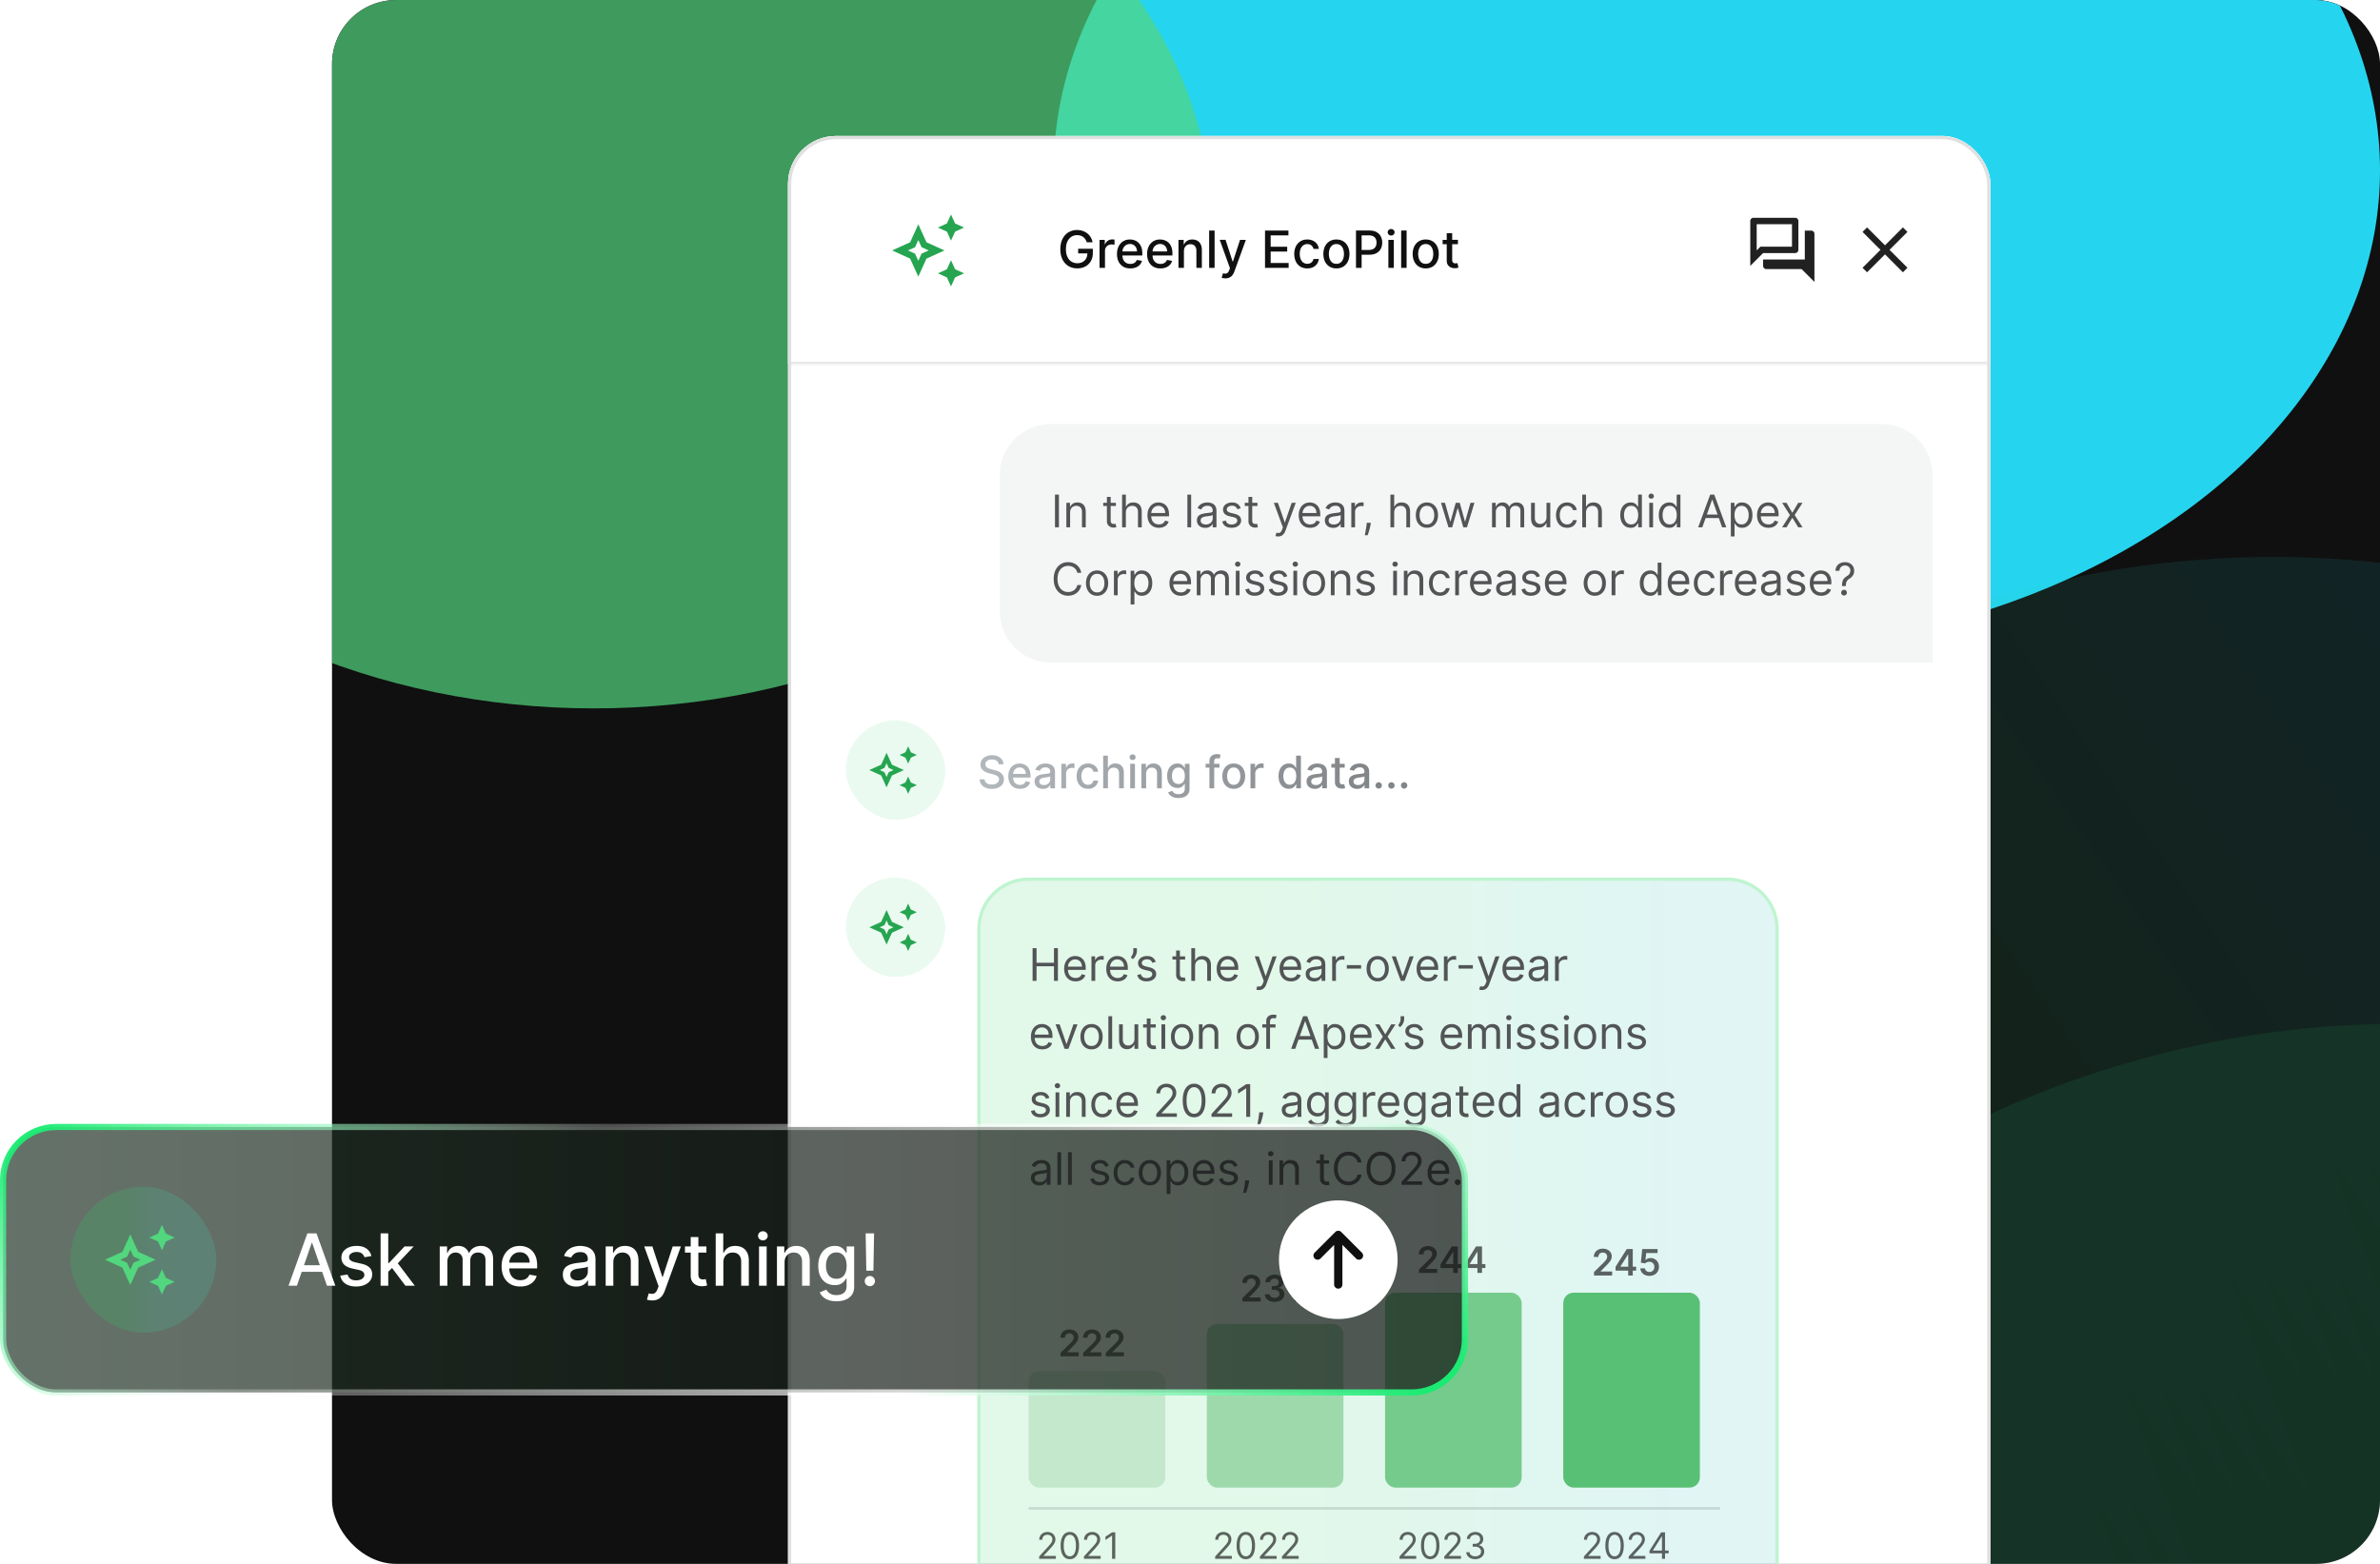
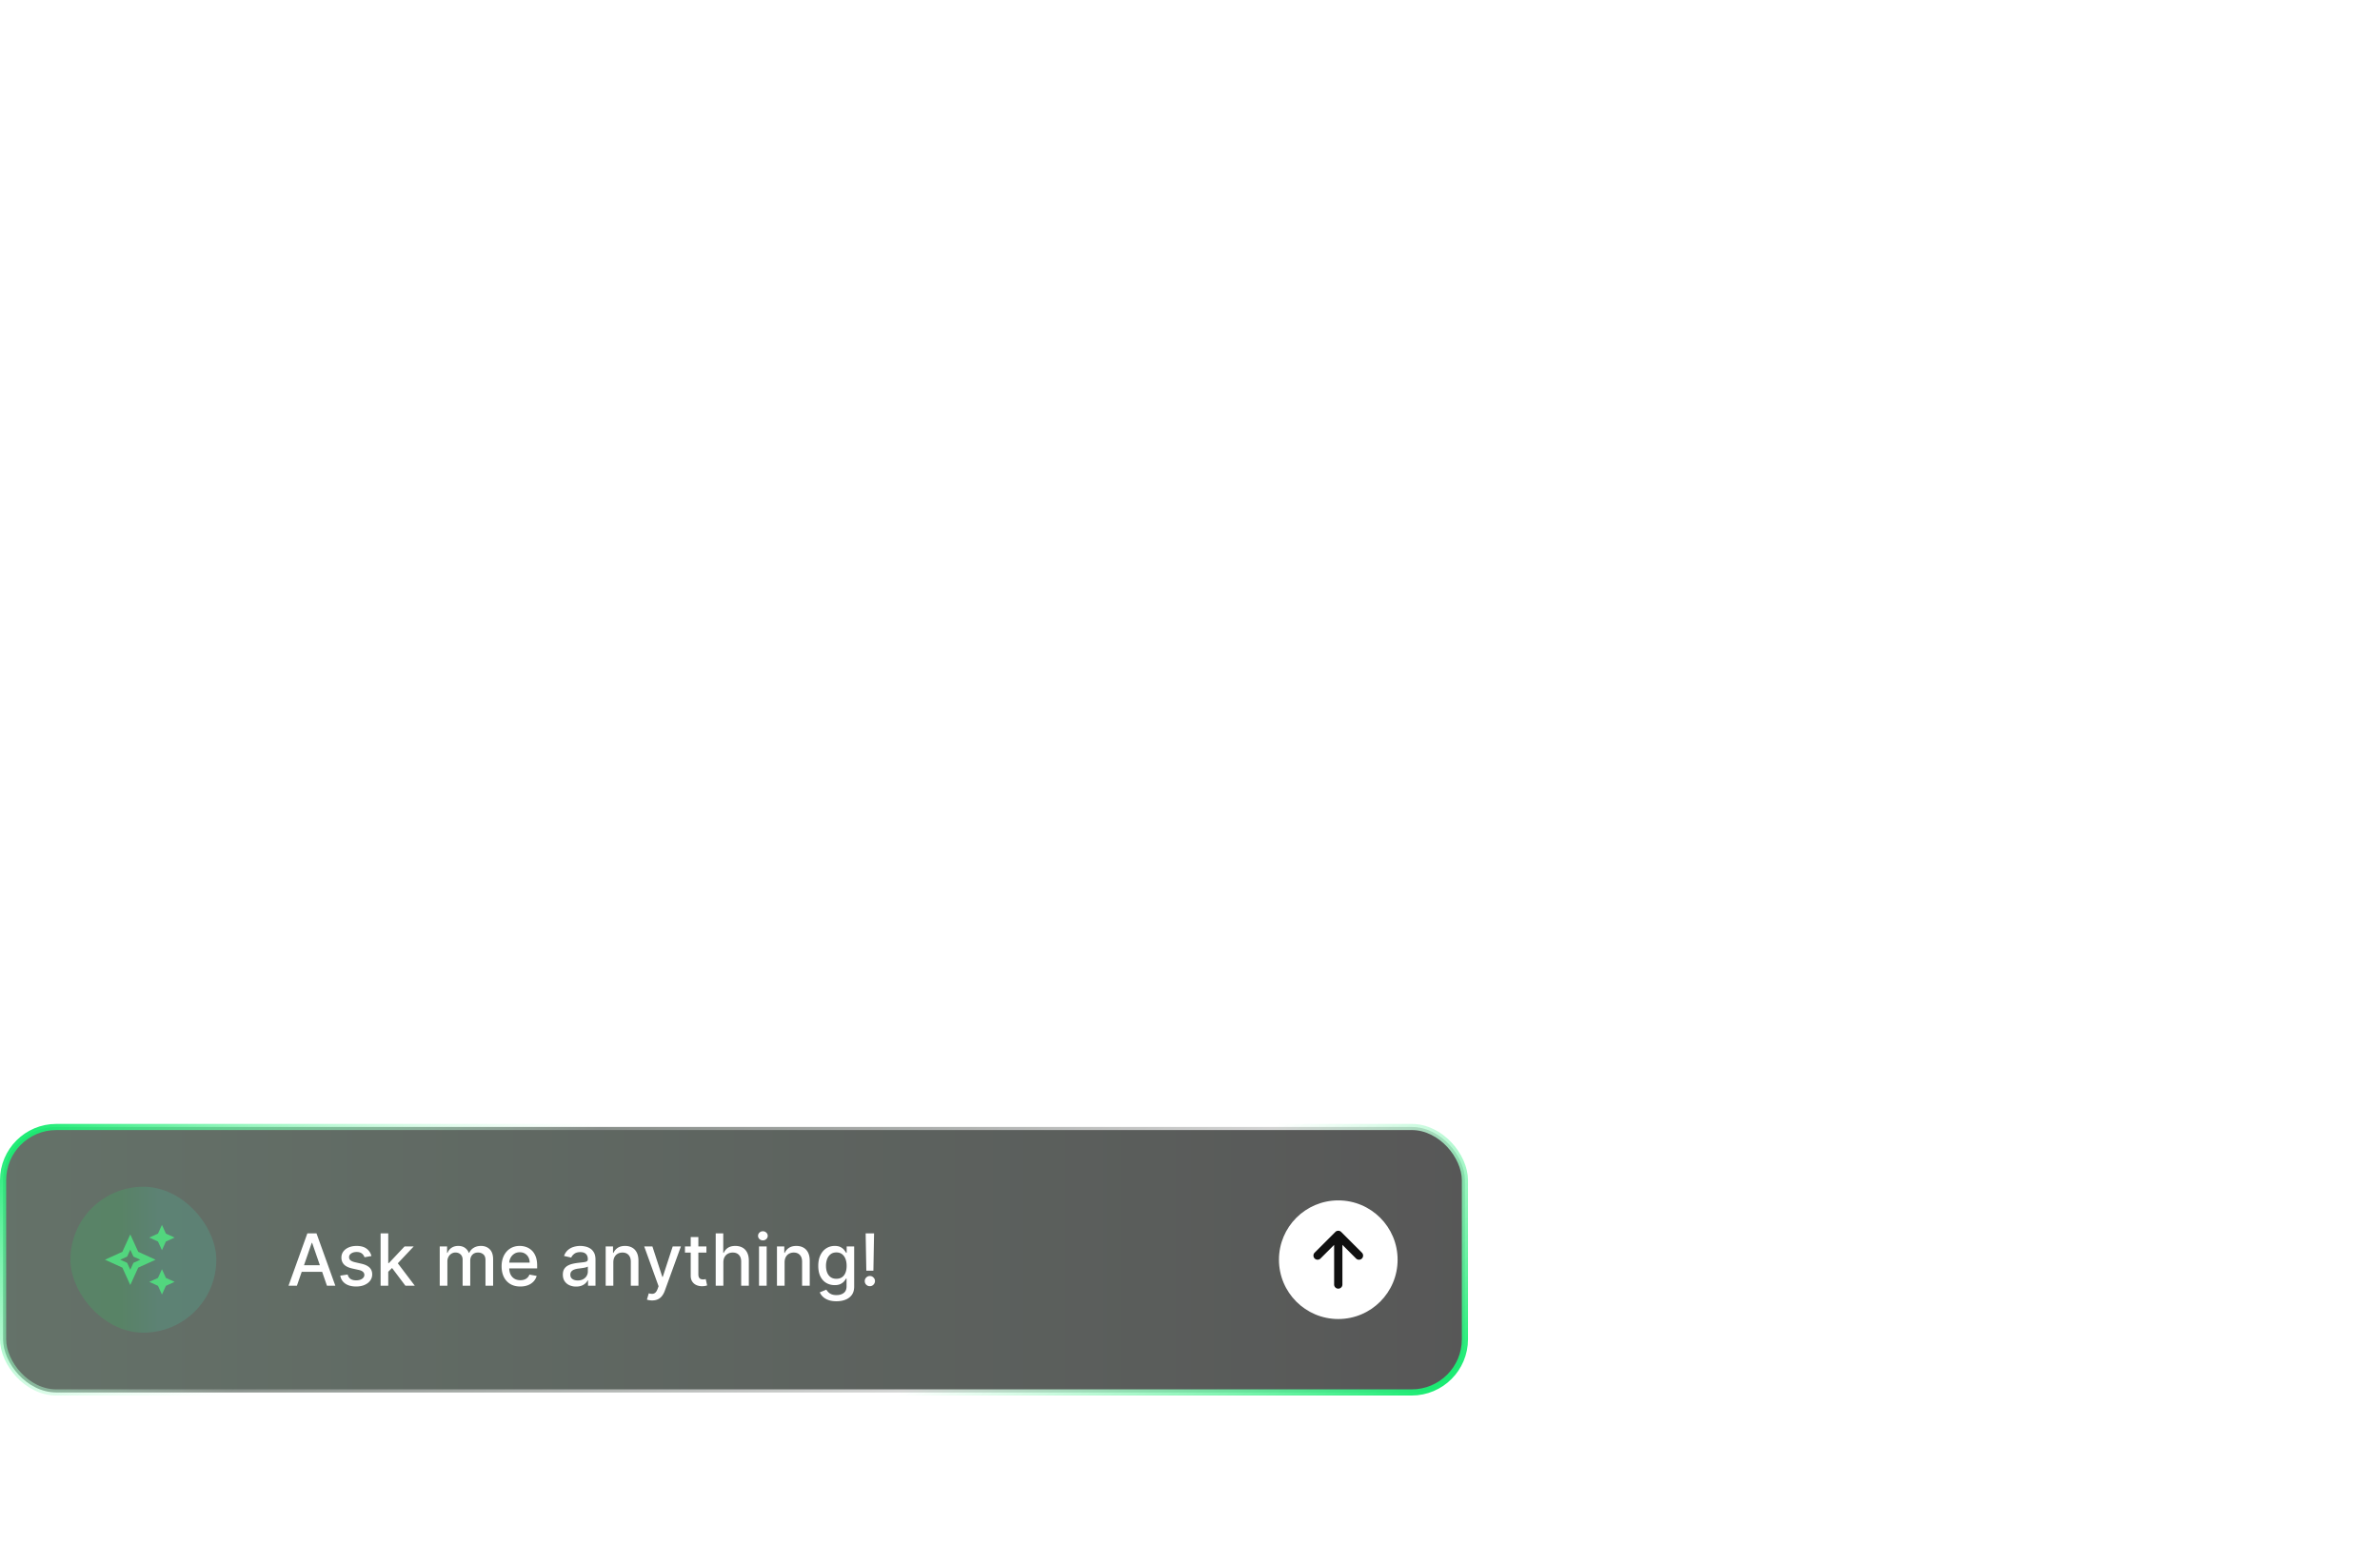
<svg xmlns="http://www.w3.org/2000/svg" width="595" height="391" fill="none">
  <g clip-path="url(#a)">
    <rect width="512" height="391" x="83" fill="#101010" rx="16" />
    <g filter="url(#b)">
      <ellipse cx="429.215" cy="42.625" fill="#25d5f0" rx="165.785" ry="120.403" />
    </g>
    <g filter="url(#c)">
      <ellipse cx="148.441" cy="56.712" fill="#52d67e" fill-opacity=".7" rx="154.559" ry="120.403" />
    </g>
    <g fill-opacity=".2" opacity=".5">
      <path fill="url(#d)" d="M483.842 487.702c52.501-27.318 179.904-115.396 182.69-327.83-99.362-43.658-218.562-17.296-290.673 72.601-59.89 74.662-70.497 172.955-39.522 258.144l17.591 48.378 91.428-34.961.012-.005c13.049-4.94 26.055-9.865 38.474-16.327" />
      <path fill="url(#e)" d="M481.791 540.619c58.692 6.628 212.642 4.566 327.361-170.826-60.636-91.976-175.029-136.731-283.347-102.208-89.963 28.672-150.894 104.61-169.854 192.906l-10.768 50.142 95.538 22.049.013.003c13.609 3.188 27.174 6.366 41.057 7.934" />
    </g>
    <g clip-path="url(#f)">
      <rect width="300.6" height="735.48" x="197" y="34" fill="#fff" rx="12" />
      <path fill="#f4f5f5" d="M249.925 118.83c0-7.086 5.745-12.83 12.831-12.83h207.579c7.086 0 12.831 5.744 12.831 12.83v46.831h-220.41c-7.086 0-12.831-5.745-12.831-12.831z" />
      <path fill="#525456" d="M264.733 123.666v8.165h-.989v-8.165zm2.796 4.481v3.684h-.941v-6.124h.909v.957h.08q.215-.467.653-.75.439-.287 1.133-.287.621 0 1.088.255.466.252.726.766.259.51.259 1.292v3.891h-.941v-3.828q0-.721-.375-1.124-.375-.407-1.028-.407-.451 0-.806.196-.35.195-.554.57-.203.375-.203.909m11.447-2.44v.797h-3.174v-.797zm-2.249-1.467h.941v5.836q0 .4.116.598.119.196.303.264.187.063.394.063.156 0 .255-.016l.16-.032.191.846a2 2 0 0 1-.267.071q-.171.04-.434.04a1.9 1.9 0 0 1-.782-.171 1.56 1.56 0 0 1-.63-.522q-.247-.351-.247-.885zm4.736 3.907v3.684h-.941v-8.165h.941v2.998h.08q.216-.475.646-.754.435-.282 1.156-.283.626 0 1.096.251.47.248.73.762.263.51.263 1.3v3.891h-.941v-3.828q0-.729-.379-1.128-.374-.402-1.04-.403-.463 0-.829.196-.364.195-.574.57-.208.375-.208.909m8.26 3.811q-.885 0-1.527-.391a2.6 2.6 0 0 1-.985-1.1q-.342-.71-.343-1.65 0-.941.343-1.659a2.7 2.7 0 0 1 .965-1.124q.622-.407 1.451-.407.478 0 .945.16t.849.518q.383.355.61.941.227.587.227 1.443v.399h-4.72v-.814h3.764q0-.517-.208-.925a1.55 1.55 0 0 0-.582-.641 1.63 1.63 0 0 0-.885-.236 1.7 1.7 0 0 0-.973.279 1.85 1.85 0 0 0-.626.718 2.1 2.1 0 0 0-.219.949v.542q0 .694.239 1.176.243.478.674.73.43.247 1.001.247.37 0 .67-.104a1.4 1.4 0 0 0 .522-.319q.219-.215.339-.534l.909.255q-.144.463-.483.814a2.35 2.35 0 0 1-.837.542 3.1 3.1 0 0 1-1.12.191m8.065-8.292v8.165h-.941v-8.165zm3.525 8.308q-.582 0-1.056-.219a1.8 1.8 0 0 1-.754-.642q-.279-.423-.279-1.021 0-.525.207-.853a1.47 1.47 0 0 1 .555-.518 3 3 0 0 1 .765-.279q.423-.096.849-.152.558-.07.905-.107.351-.04.51-.132.164-.091.164-.319v-.032q0-.59-.323-.917-.32-.327-.969-.327-.674 0-1.056.295-.383.296-.538.63l-.893-.319q.239-.558.637-.869.403-.315.877-.438.479-.128.941-.128.296 0 .678.072.386.068.746.283.362.216.602.65.239.435.239 1.164v4.035h-.941v-.83h-.048q-.096.2-.319.427t-.594.387q-.37.159-.905.159m.144-.845q.558 0 .941-.219a1.5 1.5 0 0 0 .582-.566q.2-.348.199-.73v-.861q-.06.072-.263.131a4 4 0 0 1-.463.1 18 18 0 0 1-.901.12 3.6 3.6 0 0 0-.685.155q-.315.103-.511.315-.19.207-.191.566 0 .49.363.742.366.247.929.247m8.718-4.051-.846.24a1.6 1.6 0 0 0-.235-.411 1.14 1.14 0 0 0-.414-.335q-.263-.132-.674-.131-.562 0-.937.259-.37.255-.371.649 0 .351.255.555.255.202.798.339l.909.223q.82.2 1.224.61.402.406.402 1.048 0 .527-.303.941a2 2 0 0 1-.837.654q-.538.239-1.252.239-.936 0-1.551-.407-.613-.406-.777-1.188l.893-.223q.128.495.482.742.36.247.937.247.658 0 1.045-.279.39-.283.391-.678a.7.7 0 0 0-.224-.534q-.223-.219-.685-.327l-1.021-.239q-.841-.2-1.236-.618-.39-.423-.391-1.057 0-.518.291-.917.295-.398.802-.626.51-.227 1.156-.227.91 0 1.427.399.522.4.742 1.052m4.191-1.371v.797h-3.174v-.797zm-2.249-1.467h.941v5.836q0 .4.116.598.119.196.303.264.187.063.394.063.156 0 .255-.016l.16-.032.191.846a2 2 0 0 1-.267.071q-.171.04-.434.04a1.9 1.9 0 0 1-.782-.171 1.56 1.56 0 0 1-.63-.522q-.247-.351-.247-.885zm7.427 9.887a2 2 0 0 1-.426-.04 1 1 0 0 1-.259-.072l.239-.829q.342.088.606.064a.73.73 0 0 0 .466-.235q.208-.208.379-.674l.175-.479-2.264-6.155h1.021l1.69 4.88h.064l1.69-4.88h1.021l-2.6 7.017a2.7 2.7 0 0 1-.434.785q-.26.315-.602.466a1.9 1.9 0 0 1-.766.152m7.992-2.169q-.885 0-1.527-.391a2.6 2.6 0 0 1-.985-1.1q-.343-.71-.343-1.65 0-.941.343-1.659a2.7 2.7 0 0 1 .965-1.124q.622-.407 1.451-.407.478 0 .945.16t.849.518q.383.355.61.941.228.587.227 1.443v.399h-4.72v-.814h3.764q0-.517-.208-.925a1.55 1.55 0 0 0-.582-.641 1.63 1.63 0 0 0-.885-.236 1.7 1.7 0 0 0-.973.279 1.85 1.85 0 0 0-.626.718 2.1 2.1 0 0 0-.219.949v.542q0 .694.239 1.176.244.478.674.73.43.247 1.001.247.37 0 .67-.104a1.4 1.4 0 0 0 .522-.319q.219-.215.339-.534l.909.255q-.144.463-.483.814a2.35 2.35 0 0 1-.837.542 3.1 3.1 0 0 1-1.12.191m5.769.016q-.582 0-1.057-.219a1.8 1.8 0 0 1-.753-.642q-.279-.423-.279-1.021 0-.525.207-.853.207-.33.554-.518a3 3 0 0 1 .765-.279 10 10 0 0 1 .85-.152q.558-.07.905-.107.351-.04.51-.132.163-.091.163-.319v-.032q0-.59-.323-.917-.318-.327-.968-.327-.674 0-1.057.295-.382.296-.538.63l-.893-.319q.239-.558.638-.869.402-.315.877-.438.478-.128.941-.128.294 0 .678.072.386.068.745.283.363.216.602.65.24.435.239 1.164v4.035h-.941v-.83h-.047a1.7 1.7 0 0 1-.319.427q-.223.227-.594.387-.372.159-.905.159m.143-.845q.558 0 .941-.219a1.5 1.5 0 0 0 .781-1.296v-.861q-.059.072-.263.131a4 4 0 0 1-.462.1 18 18 0 0 1-.901.12 3.6 3.6 0 0 0-.686.155q-.315.103-.51.315-.192.207-.192.566 0 .49.363.742.367.247.929.247m4.381.702v-6.124h.908v.925h.064q.168-.454.606-.738.439-.282.989-.283.103 0 .259.004t.235.012v.957a3 3 0 0 0-.219-.036 2 2 0 0 0-.355-.028q-.446 0-.797.188a1.373 1.373 0 0 0-.75 1.247v3.876zm4.878-1.117-.064.431a9 9 0 0 1-.207.973q-.135.518-.283.976-.147.459-.243.73h-.718l.136-.674q.084-.418.167-.937.089-.514.144-1.052l.048-.447zm5.842-2.567v3.684h-.941v-8.165h.941v2.998h.08q.214-.475.645-.754.434-.282 1.157-.283a2.3 2.3 0 0 1 1.096.251q.471.248.729.762.264.51.264 1.3v3.891h-.941v-3.828q0-.729-.379-1.128-.375-.402-1.041-.403a1.74 1.74 0 0 0-.829.196q-.363.195-.574.57-.207.375-.207.909m8.18 3.811q-.83 0-1.456-.395a2.7 2.7 0 0 1-.972-1.104q-.347-.71-.347-1.658 0-.957.347-1.671.351-.714.972-1.108.627-.395 1.456-.395.828 0 1.451.395.625.394.972 1.108.351.714.351 1.671 0 .948-.351 1.658a2.64 2.64 0 0 1-.972 1.104q-.623.396-1.451.395m0-.845q.629 0 1.036-.323a1.9 1.9 0 0 0 .602-.849q.195-.527.195-1.14 0-.614-.195-1.145a1.93 1.93 0 0 0-.602-.857q-.407-.327-1.036-.327-.63 0-1.037.327a1.93 1.93 0 0 0-.602.857q-.195.53-.195 1.145 0 .613.195 1.14a1.9 1.9 0 0 0 .602.849q.407.323 1.037.323m5.39.718-1.866-6.124h.989l1.323 4.688h.064l1.308-4.688h1.004l1.292 4.672h.064l1.323-4.672h.989l-1.866 6.124h-.925l-1.339-4.705h-.096l-1.339 4.705zm10.891 0v-6.124h.909v.957h.08q.192-.49.618-.762.426-.275 1.025-.275.606 0 1.008.275.407.272.634.762h.064a1.8 1.8 0 0 1 .706-.754q.47-.282 1.128-.283.82 0 1.343.515.523.51.523 1.59v4.099h-.941v-4.099q0-.678-.371-.969a1.37 1.37 0 0 0-.873-.291q-.646 0-1.001.391-.355.387-.355.981v3.987h-.956v-4.194q0-.523-.339-.842-.339-.323-.873-.323a1.3 1.3 0 0 0-.686.196q-.315.195-.51.542a1.6 1.6 0 0 0-.192.793v3.828zm13.617-2.504v-3.62h.941v6.124h-.941v-1.037h-.064a2 2 0 0 1-.67.793q-.454.324-1.148.323-.575 0-1.02-.251a1.76 1.76 0 0 1-.702-.765q-.255-.514-.255-1.296v-3.891h.941v3.827q0 .67.374 1.069.38.398.965.398.351 0 .714-.179.366-.18.614-.55.25-.37.251-.945m5.152 2.631q-.862 0-1.483-.407a2.64 2.64 0 0 1-.957-1.12q-.335-.714-.335-1.63 0-.933.343-1.647.347-.718.965-1.12.621-.407 1.451-.407.645 0 1.164.239.518.24.849.67t.411 1.005h-.941a1.46 1.46 0 0 0-.479-.742q-.367-.327-.988-.327-.55 0-.965.287a1.87 1.87 0 0 0-.642.802q-.227.514-.227 1.208 0 .71.223 1.236.227.525.638.817.415.291.973.291.366 0 .666-.128.299-.127.506-.366a1.4 1.4 0 0 0 .295-.574h.941a2.17 2.17 0 0 1-1.22 1.662q-.51.25-1.188.251m4.724-3.811v3.684h-.941v-8.165h.941v2.998h.08q.215-.475.646-.754.434-.282 1.156-.283.626 0 1.096.251.47.248.73.762.263.51.263 1.3v3.891h-.941v-3.828q0-.729-.379-1.128-.375-.402-1.04-.403-.463 0-.83.196a1.43 1.43 0 0 0-.574.57q-.207.375-.207.909m11.162 3.811a2.4 2.4 0 0 1-1.352-.387 2.6 2.6 0 0 1-.917-1.1q-.33-.714-.33-1.686 0-.965.33-1.675.332-.71.921-1.096a2.43 2.43 0 0 1 1.364-.387q.597 0 .945.2.351.195.534.446.187.247.291.407h.08v-3.014h.941v8.165h-.909v-.941h-.112a6 6 0 0 1-.295.422q-.192.252-.546.451-.356.195-.945.195m.127-.845q.567 0 .957-.295.392-.299.594-.825.204-.531.204-1.224 0-.685-.2-1.2a1.75 1.75 0 0 0-.59-.806q-.39-.291-.965-.291-.597 0-.996.307a1.84 1.84 0 0 0-.594.826q-.196.517-.196 1.164 0 .654.2 1.188.203.53.598.845.399.31.988.311m4.533.718v-6.124h.941v6.124zm.479-7.145a.67.67 0 0 1-.475-.187.6.6 0 0 1-.195-.451q0-.263.195-.45a.67.67 0 0 1 .475-.187q.275 0 .47.187.2.188.2.45a.6.6 0 0 1-.2.451.65.65 0 0 1-.47.187m4.498 7.272q-.766 0-1.352-.387a2.6 2.6 0 0 1-.917-1.1q-.33-.714-.331-1.686 0-.965.331-1.675.332-.71.921-1.096a2.43 2.43 0 0 1 1.364-.387q.597 0 .945.2.35.195.534.446.188.247.291.407h.08v-3.014h.94v8.165h-.909v-.941h-.111a6 6 0 0 1-.295.422q-.192.252-.546.451-.356.195-.945.195m.127-.845q.567 0 .957-.295.392-.299.594-.825a3.4 3.4 0 0 0 .203-1.224q0-.685-.199-1.2a1.75 1.75 0 0 0-.59-.806q-.39-.291-.965-.291-.598 0-.996.307a1.84 1.84 0 0 0-.594.826 3.3 3.3 0 0 0-.196 1.164q0 .654.2 1.188.202.53.598.845.398.31.988.311m8.153.718h-1.036l2.998-8.165h1.02l2.998 8.165h-1.036l-2.44-6.874h-.064zm.383-3.19h4.178v.877h-4.178zm6.741 5.486v-8.42h.909v.973h.112q.104-.16.287-.407.188-.25.534-.446.35-.2.949-.2.774 0 1.364.387t.921 1.096q.33.71.33 1.675 0 .972-.33 1.686-.332.71-.917 1.1a2.4 2.4 0 0 1-1.352.387q-.59 0-.945-.195a1.8 1.8 0 0 1-.546-.451 6 6 0 0 1-.295-.422h-.08v3.237zm.925-5.358q0 .693.204 1.224.202.526.594.825.39.295.957.295.59 0 .984-.311.399-.315.598-.845.204-.534.204-1.188 0-.647-.2-1.164a1.8 1.8 0 0 0-.594-.826q-.395-.306-.992-.307-.575 0-.965.291-.391.287-.59.806-.2.515-.2 1.2m8.484 3.189q-.885 0-1.527-.391a2.63 2.63 0 0 1-.985-1.1q-.342-.71-.342-1.65 0-.941.342-1.659.348-.722.965-1.124.623-.407 1.451-.407.479 0 .945.16t.849.518q.384.355.61.941.228.587.228 1.443v.399h-4.721v-.814h3.764q0-.517-.207-.925a1.56 1.56 0 0 0-.583-.641 1.63 1.63 0 0 0-.885-.236q-.562 0-.972.279a1.84 1.84 0 0 0-.626.718 2.1 2.1 0 0 0-.22.949v.542q0 .694.24 1.176.243.478.673.73.43.247 1.001.247.371 0 .67-.104a1.4 1.4 0 0 0 .522-.319q.219-.215.339-.534l.909.255q-.144.463-.482.814a2.35 2.35 0 0 1-.838.542 3.1 3.1 0 0 1-1.12.191m4.504-6.251 1.467 2.504 1.467-2.504h1.085l-1.978 3.062 1.978 3.062h-1.085l-1.467-2.377-1.467 2.377h-1.084l1.945-3.062-1.945-3.062zm-176.305 17.51h-.988a2.07 2.07 0 0 0-.833-1.291 2.2 2.2 0 0 0-.682-.335 2.7 2.7 0 0 0-.782-.112q-.741 0-1.343.375-.598.375-.953 1.104-.351.73-.351 1.79t.351 1.79q.355.73.953 1.105.602.374 1.343.374.407 0 .782-.111.375-.112.682-.331.31-.224.526-.546.219-.327.307-.75h.988q-.112.626-.406 1.12t-.734.842q-.438.342-.984.522a3.7 3.7 0 0 1-1.161.179q-1.044 0-1.857-.51-.814-.51-1.28-1.451t-.467-2.233q0-1.291.467-2.232.466-.941 1.28-1.452.813-.51 1.857-.51.618 0 1.161.18.546.179.984.526.439.342.734.837.294.49.406 1.12m3.958 5.741q-.83 0-1.455-.395a2.7 2.7 0 0 1-.973-1.104q-.347-.71-.347-1.658 0-.957.347-1.671.35-.714.973-1.108.625-.395 1.455-.395t1.451.395q.627.394.973 1.108.351.714.351 1.671 0 .948-.351 1.658a2.64 2.64 0 0 1-.973 1.104q-.621.396-1.451.395m0-.845q.63 0 1.037-.323a1.9 1.9 0 0 0 .602-.849q.195-.527.195-1.14 0-.614-.195-1.145a1.93 1.93 0 0 0-.602-.857q-.407-.327-1.037-.327t-1.036.327a1.93 1.93 0 0 0-.602.857 3.3 3.3 0 0 0-.196 1.145q0 .613.196 1.14a1.9 1.9 0 0 0 .602.849q.406.323 1.036.323m4.211.718v-6.124h.909v.925h.064q.168-.454.606-.738.438-.282.989-.283.103 0 .259.004.155.005.235.012v.957a3 3 0 0 0-.219-.036 2 2 0 0 0-.355-.028 1.66 1.66 0 0 0-.797.188 1.4 1.4 0 0 0-.551.51 1.4 1.4 0 0 0-.199.737v3.876zm4.177 2.296v-8.42h.909v.973h.112q.104-.16.287-.407.188-.25.534-.446.35-.2.949-.2.774 0 1.363.387.591.387.921 1.096t.331 1.675q0 .972-.331 1.686-.33.71-.917 1.1-.586.387-1.351.387-.59 0-.945-.195a1.75 1.75 0 0 1-.546-.451 6 6 0 0 1-.295-.422h-.08v3.237zm.925-5.358q0 .693.204 1.224.202.526.594.825.39.295.956.295.59 0 .985-.311.399-.315.598-.845.204-.534.203-1.188 0-.647-.199-1.164a1.8 1.8 0 0 0-.594-.826q-.394-.306-.993-.307-.574 0-.964.291a1.74 1.74 0 0 0-.59.806q-.2.514-.2 1.2m11.641 3.189q-.885 0-1.526-.391a2.6 2.6 0 0 1-.985-1.1q-.343-.71-.343-1.65 0-.941.343-1.659a2.7 2.7 0 0 1 .965-1.124q.621-.407 1.451-.407.479 0 .945.16t.849.518q.382.355.61.941t.227 1.443v.399h-4.72v-.814h3.763q0-.517-.207-.925a1.56 1.56 0 0 0-.582-.641 1.63 1.63 0 0 0-.885-.236 1.7 1.7 0 0 0-.973.279 1.84 1.84 0 0 0-.626.718 2.1 2.1 0 0 0-.219.949v.542q0 .694.239 1.176.243.478.674.73.43.247 1 .247.372 0 .67-.104a1.4 1.4 0 0 0 .522-.319q.22-.215.339-.534l.909.255q-.143.463-.482.814a2.35 2.35 0 0 1-.837.542 3.1 3.1 0 0 1-1.121.191m3.967-.127v-6.124h.909v.957h.08a1.54 1.54 0 0 1 .618-.762q.426-.275 1.024-.275.606 0 1.009.275.406.272.634.762h.064q.235-.475.705-.754.47-.282 1.129-.283.82 0 1.343.515.522.51.522 1.59v4.099h-.94v-4.099q0-.678-.371-.969a1.37 1.37 0 0 0-.873-.291q-.646 0-1.001.391-.355.387-.355.981v3.987h-.957v-4.194q0-.523-.338-.842-.339-.323-.874-.323a1.3 1.3 0 0 0-.685.196q-.315.195-.511.542a1.6 1.6 0 0 0-.191.793v3.828zm9.758 0v-6.124h.941v6.124zm.478-7.145a.67.67 0 0 1-.474-.187.6.6 0 0 1-.196-.451.6.6 0 0 1 .196-.45.67.67 0 0 1 .474-.187q.275 0 .471.187a.6.6 0 0 1 .199.45.6.6 0 0 1-.199.451.66.66 0 0 1-.471.187m6.523 2.392-.845.24a1.6 1.6 0 0 0-.235-.411 1.14 1.14 0 0 0-.415-.335q-.263-.132-.673-.131-.562 0-.937.259-.37.255-.371.649 0 .351.255.555.255.202.797.339l.909.223q.822.2 1.224.61.403.406.403 1.048 0 .527-.303.941a2 2 0 0 1-.837.654q-.538.239-1.252.239-.937 0-1.551-.407t-.777-1.188l.893-.223q.128.495.482.742.359.247.937.247.658 0 1.045-.279.39-.283.39-.678a.7.7 0 0 0-.223-.534q-.223-.219-.686-.327l-1.02-.239q-.841-.2-1.236-.618-.391-.423-.391-1.057 0-.518.291-.917.296-.398.801-.626a2.8 2.8 0 0 1 1.157-.227q.909 0 1.427.399.522.4.741 1.052m5.866 0-.845.24a1.6 1.6 0 0 0-.236-.411 1.14 1.14 0 0 0-.414-.335q-.263-.132-.674-.131-.562 0-.937.259-.37.255-.371.649a.67.67 0 0 0 .256.555q.255.202.797.339l.909.223q.82.2 1.224.61.402.406.402 1.048 0 .527-.303.941a2 2 0 0 1-.837.654q-.538.239-1.252.239-.936 0-1.55-.407-.615-.406-.778-1.188l.893-.223q.127.495.483.742.358.247.937.247.657 0 1.044-.279.39-.283.391-.678a.7.7 0 0 0-.224-.534q-.223-.219-.685-.327l-1.021-.239q-.841-.2-1.236-.618-.39-.423-.39-1.057 0-.518.291-.917.294-.398.801-.626.51-.227 1.156-.227.91 0 1.427.399.523.4.742 1.052m1.528 4.753v-6.124h.941v6.124zm.478-7.145a.67.67 0 0 1-.474-.187.6.6 0 0 1-.196-.451q0-.262.196-.45a.67.67 0 0 1 .474-.187q.275 0 .471.187a.6.6 0 0 1 .199.45.6.6 0 0 1-.199.451.66.66 0 0 1-.471.187m4.674 7.272q-.83 0-1.456-.395a2.7 2.7 0 0 1-.972-1.104q-.347-.71-.347-1.658 0-.957.347-1.671.351-.714.972-1.108.627-.395 1.456-.395.828 0 1.451.395.625.394.973 1.108.35.714.35 1.671 0 .948-.35 1.658a2.65 2.65 0 0 1-.973 1.104q-.623.396-1.451.395m0-.845q.63 0 1.036-.323a1.9 1.9 0 0 0 .602-.849q.195-.527.195-1.14 0-.614-.195-1.145a1.93 1.93 0 0 0-.602-.857q-.406-.327-1.036-.327t-1.037.327a1.93 1.93 0 0 0-.602.857q-.195.53-.195 1.145 0 .613.195 1.14a1.9 1.9 0 0 0 .602.849q.407.323 1.037.323m5.151-2.966v3.684h-.94v-6.124h.909v.957h.079q.216-.466.654-.75.438-.287 1.132-.287.623 0 1.089.255.467.252.725.766.26.51.259 1.292v3.891h-.94v-3.828q0-.721-.375-1.124-.375-.407-1.029-.407-.45 0-.805.196a1.4 1.4 0 0 0-.554.57q-.204.375-.204.909m9.964-1.069-.845.24a1.6 1.6 0 0 0-.235-.411 1.14 1.14 0 0 0-.415-.335q-.263-.132-.674-.131-.562 0-.936.259-.371.255-.371.649 0 .351.255.555.255.202.797.339l.909.223q.822.2 1.224.61.403.406.403 1.048 0 .527-.303.941a2 2 0 0 1-.837.654q-.538.239-1.252.239-.938 0-1.551-.407t-.777-1.188l.893-.223q.127.495.482.742.359.247.937.247.658 0 1.044-.279.391-.283.391-.678a.7.7 0 0 0-.223-.534q-.224-.219-.686-.327l-1.02-.239q-.841-.2-1.236-.618-.391-.423-.391-1.057 0-.518.291-.917.296-.398.801-.626a2.8 2.8 0 0 1 1.156-.227q.909 0 1.428.399.522.4.741 1.052m4.686 4.753v-6.124h.941v6.124zm.478-7.145a.67.67 0 0 1-.474-.187.6.6 0 0 1-.196-.451.6.6 0 0 1 .196-.45.67.67 0 0 1 .474-.187q.275 0 .47.187.2.188.2.45a.6.6 0 0 1-.2.451.65.65 0 0 1-.47.187m3.127 3.461v3.684h-.941v-6.124h.909v.957h.079q.216-.466.654-.75.439-.287 1.133-.287.621 0 1.088.255.467.252.725.766.26.51.26 1.292v3.891h-.941v-3.828q0-.721-.375-1.124-.375-.407-1.029-.407-.45 0-.805.196a1.4 1.4 0 0 0-.554.57q-.203.375-.203.909m8.114 3.811q-.862 0-1.483-.407a2.64 2.64 0 0 1-.957-1.12q-.335-.714-.335-1.63 0-.933.343-1.647.347-.718.964-1.12.623-.407 1.452-.407.645 0 1.164.239.518.24.849.67t.411 1.005h-.941a1.47 1.47 0 0 0-.479-.742q-.367-.327-.988-.327-.55 0-.965.287a1.87 1.87 0 0 0-.642.802q-.227.514-.227 1.208 0 .71.223 1.236.227.525.638.817.415.291.973.291.366 0 .665-.128.3-.127.507-.366a1.4 1.4 0 0 0 .295-.574h.941a2.2 2.2 0 0 1-.395.976 2.2 2.2 0 0 1-.825.686 2.7 2.7 0 0 1-1.188.251m3.783-.127v-6.124h.909v.925h.064q.166-.454.606-.738.438-.282.988-.283.105 0 .26.004.155.005.235.012v.957a3 3 0 0 0-.219-.036 2 2 0 0 0-.355-.028q-.447 0-.798.188a1.372 1.372 0 0 0-.749 1.247v3.876zm6.558.127q-.885 0-1.527-.391a2.6 2.6 0 0 1-.984-1.1q-.343-.71-.343-1.65 0-.941.343-1.659.346-.722.964-1.124.623-.407 1.451-.407.479 0 .945.16t.849.518q.384.355.61.941.228.586.228 1.443v.399h-4.721v-.814h3.764q0-.517-.207-.925a1.56 1.56 0 0 0-.582-.641 1.63 1.63 0 0 0-.886-.236q-.562 0-.972.279a1.84 1.84 0 0 0-.626.718 2.1 2.1 0 0 0-.219.949v.542q0 .694.239 1.176.243.478.673.73.432.247 1.001.247.371 0 .67-.104a1.4 1.4 0 0 0 .522-.319q.219-.215.339-.534l.909.255q-.144.463-.482.814a2.35 2.35 0 0 1-.838.542 3.1 3.1 0 0 1-1.12.191m5.769.016q-.582 0-1.057-.219a1.8 1.8 0 0 1-.753-.642q-.279-.423-.279-1.021 0-.525.207-.853.207-.33.554-.518a3 3 0 0 1 .766-.279q.423-.096.849-.152.558-.07.905-.107.351-.04.51-.132.164-.091.164-.319v-.032q0-.59-.323-.917-.32-.327-.969-.327-.673 0-1.056.295-.383.296-.539.63l-.893-.319q.24-.558.638-.869.403-.315.877-.438.479-.128.941-.128.296 0 .678.072.387.068.745.283.363.216.602.65.24.435.24 1.164v4.035h-.941v-.83h-.048q-.096.2-.319.427-.224.227-.594.387-.37.159-.905.159m.143-.845q.559 0 .941-.219a1.5 1.5 0 0 0 .782-1.296v-.861q-.06.072-.263.131a4 4 0 0 1-.463.1 18 18 0 0 1-.901.12 3.6 3.6 0 0 0-.686.155q-.315.103-.51.315-.19.207-.191.566 0 .49.363.742.367.247.928.247m8.718-4.051-.845.24a1.6 1.6 0 0 0-.235-.411 1.14 1.14 0 0 0-.415-.335q-.263-.132-.673-.131-.562 0-.937.259-.37.255-.371.649 0 .351.255.555.255.202.797.339l.909.223q.822.2 1.224.61.403.406.403 1.048 0 .527-.303.941a2 2 0 0 1-.837.654q-.538.239-1.252.239-.938 0-1.551-.407-.614-.406-.777-1.188l.893-.223q.128.495.482.742.359.247.937.247.658 0 1.045-.279.39-.283.39-.678a.7.7 0 0 0-.223-.534q-.223-.219-.686-.327l-1.02-.239q-.841-.2-1.236-.618-.391-.423-.391-1.057 0-.518.291-.917.296-.398.801-.626a2.8 2.8 0 0 1 1.157-.227q.909 0 1.427.399.522.4.741 1.052m4.096 4.88q-.885 0-1.527-.391a2.6 2.6 0 0 1-.985-1.1q-.343-.71-.343-1.65 0-.941.343-1.659a2.7 2.7 0 0 1 .965-1.124q.622-.407 1.451-.407.478 0 .945.16t.849.518q.383.355.61.941t.227 1.443v.399h-4.72v-.814h3.764q0-.517-.208-.925a1.55 1.55 0 0 0-.582-.641 1.63 1.63 0 0 0-.885-.236 1.7 1.7 0 0 0-.973.279 1.85 1.85 0 0 0-.626.718 2.1 2.1 0 0 0-.219.949v.542q0 .694.239 1.176.243.478.674.73.43.247 1.001.247.37 0 .67-.104a1.4 1.4 0 0 0 .522-.319q.219-.215.339-.534l.909.255q-.144.463-.483.814a2.35 2.35 0 0 1-.837.542 3.1 3.1 0 0 1-1.12.191m9.612 0q-.83 0-1.455-.395a2.7 2.7 0 0 1-.973-1.104q-.347-.71-.347-1.658 0-.957.347-1.671.35-.714.973-1.108.625-.395 1.455-.395.829 0 1.451.395.625.394.973 1.108.351.714.351 1.671 0 .948-.351 1.658a2.65 2.65 0 0 1-.973 1.104q-.622.396-1.451.395m0-.845q.63 0 1.036-.323a1.9 1.9 0 0 0 .602-.849q.196-.527.196-1.14 0-.614-.196-1.145a1.93 1.93 0 0 0-.602-.857q-.406-.327-1.036-.327t-1.037.327a1.93 1.93 0 0 0-.602.857q-.195.53-.195 1.145 0 .613.195 1.14a1.9 1.9 0 0 0 .602.849q.407.323 1.037.323m4.211.718v-6.124h.909v.925h.063q.168-.454.606-.738.439-.282.989-.283.104 0 .259.004.156.005.236.012v.957a3 3 0 0 0-.22-.036 2 2 0 0 0-.355-.028q-.446 0-.797.188a1.372 1.372 0 0 0-.749 1.247v3.876zm9.647.127q-.766 0-1.352-.387-.586-.39-.917-1.1-.33-.714-.331-1.686 0-.965.331-1.675t.921-1.096a2.43 2.43 0 0 1 1.364-.387q.597 0 .944.2.35.195.535.446.188.247.291.407h.079v-3.014h.941v8.165h-.909v-.941h-.111a6 6 0 0 1-.295.422 1.75 1.75 0 0 1-.547.451q-.354.195-.944.195m.127-.845q.566 0 .957-.295.39-.299.594-.825a3.4 3.4 0 0 0 .203-1.224q0-.685-.199-1.2a1.75 1.75 0 0 0-.59-.806q-.391-.291-.965-.291-.598 0-.997.307a1.84 1.84 0 0 0-.594.826q-.195.518-.195 1.164 0 .654.199 1.188.204.53.598.845.4.31.989.311m7.1.845q-.885 0-1.526-.391a2.6 2.6 0 0 1-.985-1.1q-.343-.71-.343-1.65 0-.941.343-1.659a2.7 2.7 0 0 1 .965-1.124q.621-.407 1.451-.407.479 0 .945.16t.849.518q.382.355.61.941t.227 1.443v.399h-4.72v-.814h3.763q0-.517-.207-.925a1.56 1.56 0 0 0-.582-.641 1.63 1.63 0 0 0-.885-.236 1.7 1.7 0 0 0-.973.279 1.84 1.84 0 0 0-.626.718 2.1 2.1 0 0 0-.219.949v.542q0 .694.239 1.176.243.478.674.73.43.247 1 .247.372 0 .67-.104.303-.107.523-.319.22-.215.338-.534l.909.255q-.143.463-.482.814a2.35 2.35 0 0 1-.837.542 3.1 3.1 0 0 1-1.121.191m6.455 0q-.86 0-1.483-.407a2.64 2.64 0 0 1-.957-1.12q-.335-.714-.335-1.63 0-.933.343-1.647.347-.718.965-1.12.622-.407 1.451-.407.647 0 1.164.239.519.24.849.67.332.43.411 1.005h-.941a1.47 1.47 0 0 0-.478-.742q-.367-.327-.989-.327-.55 0-.965.287a1.9 1.9 0 0 0-.642.802q-.227.514-.227 1.208 0 .71.223 1.236.227.525.638.817.415.291.973.291.367 0 .666-.128.299-.127.506-.366.207-.24.295-.574h.941a2.17 2.17 0 0 1-1.22 1.662q-.51.25-1.188.251m3.783-.127v-6.124h.909v.925h.064q.168-.454.606-.738.438-.282.989-.283.103 0 .259.004.156.005.235.012v.957a3 3 0 0 0-.219-.036 2 2 0 0 0-.355-.028q-.447 0-.797.188a1.373 1.373 0 0 0-.75 1.247v3.876zm6.559.127q-.885 0-1.527-.391a2.6 2.6 0 0 1-.985-1.1q-.343-.71-.343-1.65 0-.941.343-1.659a2.7 2.7 0 0 1 .965-1.124q.621-.407 1.451-.407.478 0 .945.16t.849.518q.382.355.61.941t.227 1.443v.399h-4.72v-.814h3.763q0-.517-.207-.925a1.56 1.56 0 0 0-.582-.641 1.63 1.63 0 0 0-.885-.236 1.7 1.7 0 0 0-.973.279 1.84 1.84 0 0 0-.626.718 2.1 2.1 0 0 0-.219.949v.542q0 .694.239 1.176.243.478.674.73.43.247 1.001.247.37 0 .669-.104.303-.107.523-.319.22-.215.338-.534l.909.255q-.143.463-.482.814a2.35 2.35 0 0 1-.837.542 3.1 3.1 0 0 1-1.12.191m5.768.016q-.582 0-1.056-.219a1.8 1.8 0 0 1-.754-.642q-.279-.423-.279-1.021 0-.525.208-.853.207-.33.554-.518a3 3 0 0 1 .765-.279q.423-.096.849-.152.558-.07.905-.107.35-.04.511-.132.163-.091.163-.319v-.032q0-.59-.323-.917-.318-.327-.969-.327-.673 0-1.056.295-.383.296-.538.63l-.893-.319q.239-.558.638-.869.402-.315.877-.438.478-.128.941-.128.294 0 .677.072.387.068.746.283.362.216.602.65.239.435.239 1.164v4.035h-.941v-.83h-.048q-.096.2-.319.427-.224.227-.594.387-.37.159-.905.159m.144-.845q.558 0 .941-.219a1.5 1.5 0 0 0 .781-1.296v-.861q-.06.072-.263.131a4 4 0 0 1-.462.1 18 18 0 0 1-.901.12 3.6 3.6 0 0 0-.686.155q-.315.103-.51.315-.192.207-.192.566 0 .49.363.742.366.247.929.247m8.718-4.051-.845.24a1.6 1.6 0 0 0-.236-.411 1.14 1.14 0 0 0-.414-.335q-.263-.132-.674-.131-.562 0-.937.259-.37.255-.371.649a.67.67 0 0 0 .256.555q.255.202.797.339l.909.223q.82.2 1.224.61.402.406.402 1.048 0 .527-.303.941a2 2 0 0 1-.837.654q-.538.239-1.252.239-.936 0-1.55-.407-.615-.406-.778-1.188l.893-.223q.127.495.483.742.358.247.936.247.658 0 1.045-.279.39-.283.391-.678a.7.7 0 0 0-.224-.534q-.223-.219-.685-.327l-1.021-.239q-.841-.2-1.236-.618-.39-.423-.39-1.057 0-.518.291-.917.294-.398.801-.626.51-.227 1.156-.227.91 0 1.427.399.522.4.742 1.052m4.095 4.88q-.885 0-1.527-.391a2.6 2.6 0 0 1-.984-1.1q-.343-.71-.343-1.65 0-.941.343-1.659.346-.722.964-1.124.623-.407 1.451-.407.478 0 .945.16t.85.518q.382.355.609.941.228.586.228 1.443v.399h-4.721v-.814h3.764q0-.517-.207-.925a1.56 1.56 0 0 0-.582-.641 1.63 1.63 0 0 0-.886-.236q-.562 0-.972.279a1.84 1.84 0 0 0-.626.718 2.1 2.1 0 0 0-.219.949v.542q0 .694.239 1.176.243.478.673.73.432.247 1.001.247.371 0 .67-.104a1.4 1.4 0 0 0 .522-.319q.219-.215.339-.534l.909.255q-.144.463-.482.814a2.35 2.35 0 0 1-.838.542 3.1 3.1 0 0 1-1.12.191m5.195-2.424v-.048q.008-.76.159-1.212.152-.45.431-.729a3.4 3.4 0 0 1 .67-.514q.234-.144.422-.339a1.5 1.5 0 0 0 .407-1.033q0-.39-.183-.678a1.24 1.24 0 0 0-.491-.442 1.5 1.5 0 0 0-.682-.156q-.327 0-.629.136-.303.135-.507.427-.203.29-.235.761h-1.005q.033-.678.351-1.16.323-.483.849-.738.531-.255 1.176-.255.702 0 1.22.279.523.279.806.766.287.486.287 1.108 0 .438-.136.793a2 2 0 0 1-.383.634 2.6 2.6 0 0 1-.598.495q-.35.219-.562.462-.211.24-.307.57a3.2 3.2 0 0 0-.103.825v.048zm.51 2.36a.7.7 0 0 1-.506-.211.7.7 0 0 1-.211-.506q0-.296.211-.507a.7.7 0 0 1 .506-.211q.296 0 .506.211.212.211.212.507 0 .195-.1.359a.75.75 0 0 1-.259.263.7.7 0 0 1-.359.095" />
      <rect width="24.875" height="24.875" x="211.434" y="180.095" fill="#eafaf0" rx="12.438" />
      <g fill="#26a551" clip-path="url(#g)">
        <path d="m227.038 190.914.674-1.483 1.484-.674-1.484-.675-.674-1.483-.674 1.483-1.484.675 1.484.674zM227.038 194.151l-.674 1.484-1.484.674 1.484.674.674 1.484.674-1.484 1.484-.674-1.484-.674zM222.992 191.184l-1.349-2.967-1.349 2.967-2.967 1.349 2.967 1.348 1.349 2.968 1.349-2.968 2.967-1.348zm-.815 1.883-.534 1.176-.534-1.176-1.176-.534 1.176-.534.534-1.176.534 1.176 1.176.534z" />
      </g>
      <path fill="url(#h)" d="M249.678 191.075a1.17 1.17 0 0 0-.526-.877q-.462-.315-1.164-.315-.503 0-.869.16a1.33 1.33 0 0 0-.57.43q-.2.272-.2.618 0 .291.136.503.14.21.363.354.226.14.486.236.26.091.498.151l.798.207q.39.096.801.26.411.163.762.43.35.267.566.662.219.394.219.945 0 .693-.359 1.232-.355.537-1.032.849-.674.31-1.631.311-.917 0-1.587-.291a2.44 2.44 0 0 1-1.048-.826q-.379-.538-.419-1.275h1.236q.036.443.287.737.255.291.65.435.399.14.873.139.522 0 .929-.163.41-.168.646-.463.235-.298.235-.697a.86.86 0 0 0-.207-.594 1.55 1.55 0 0 0-.554-.383 5.4 5.4 0 0 0-.786-.267l-.965-.263q-.98-.267-1.554-.786-.57-.517-.571-1.371 0-.705.383-1.232a2.5 2.5 0 0 1 1.037-.817 3.5 3.5 0 0 1 1.475-.295q.829 0 1.463.291.637.291 1.005.801.367.507.382 1.164zm5.316 6.144q-.905 0-1.559-.387a2.63 2.63 0 0 1-1.005-1.096q-.351-.71-.351-1.663 0-.94.351-1.658.355-.718.989-1.12.638-.403 1.491-.403.518 0 1.005.171t.873.539q.386.367.61.952.222.582.223 1.416v.422h-4.868v-.893h3.7q0-.47-.192-.833a1.44 1.44 0 0 0-.538-.578 1.5 1.5 0 0 0-.805-.211q-.502 0-.877.247a1.66 1.66 0 0 0-.574.638q-.2.39-.2.849v.697q0 .615.216 1.045.219.43.61.658.39.223.913.223.338 0 .617-.096.28-.099.483-.295a1.3 1.3 0 0 0 .311-.482l1.128.203q-.135.5-.486.873-.348.372-.873.578a3.3 3.3 0 0 1-1.192.204m5.731.012q-.582 0-1.052-.216a1.8 1.8 0 0 1-.746-.633q-.27-.416-.271-1.017 0-.519.2-.853.2-.335.538-.53a2.8 2.8 0 0 1 .757-.295q.419-.1.854-.152l.893-.104q.342-.043.498-.139t.155-.311v-.028q0-.522-.295-.809-.29-.287-.869-.287-.601 0-.949.267a1.43 1.43 0 0 0-.474.586l-1.12-.255q.2-.559.582-.901.387-.347.889-.503a3.5 3.5 0 0 1 1.056-.159q.367 0 .778.088.414.083.773.311.363.227.594.649.231.418.231 1.089v4.066h-1.164v-.837h-.048a1.7 1.7 0 0 1-.346.454 1.9 1.9 0 0 1-.594.371 2.3 2.3 0 0 1-.87.148m.26-.957q.494 0 .845-.195.354-.196.538-.511a1.3 1.3 0 0 0 .187-.681v-.79a.6.6 0 0 1-.247.12 4 4 0 0 1-.41.091q-.232.036-.451.068l-.367.048a3 3 0 0 0-.634.148q-.282.103-.454.299-.168.19-.167.51 0 .442.326.67.327.223.834.223m4.35.821v-6.123h1.152v.972h.064q.168-.494.59-.777.427-.287.965-.287a6 6 0 0 1 .506.028v1.14a2 2 0 0 0-.255-.044 2.5 2.5 0 0 0-.367-.028q-.422 0-.753.18-.327.175-.518.49a1.3 1.3 0 0 0-.192.71v3.739zm6.669.124q-.89 0-1.531-.403a2.67 2.67 0 0 1-.981-1.12q-.343-.714-.343-1.635 0-.933.351-1.646.351-.718.989-1.12.637-.403 1.503-.403.698 0 1.244.259.546.255.881.718.339.462.403 1.08h-1.161a1.4 1.4 0 0 0-.438-.742q-.339-.31-.909-.31-.498 0-.873.263-.37.259-.578.741-.207.479-.208 1.132 0 .67.204 1.157.203.486.574.753.375.267.881.267.339 0 .614-.123.279-.127.466-.363.192-.236.267-.566h1.161a2.26 2.26 0 0 1-.387 1.06 2.2 2.2 0 0 1-.865.734q-.538.267-1.264.267m4.982-3.76v3.636h-1.192v-8.165h1.176v3.038h.076q.216-.494.658-.785t1.156-.291q.63 0 1.1.259.475.26.734.773.263.511.263 1.276v3.895h-1.192v-3.751q0-.674-.347-1.045-.347-.375-.965-.375-.422 0-.757.18a1.3 1.3 0 0 0-.522.526 1.7 1.7 0 0 0-.188.829m5.562 3.636v-6.123h1.192v6.123zm.602-7.068a.75.75 0 0 1-.534-.208.67.67 0 0 1-.22-.502q0-.295.22-.502a.75.75 0 0 1 .534-.211q.31 0 .53.211a.66.66 0 0 1 .223.502.67.67 0 0 1-.223.502.74.74 0 0 1-.53.208m3.386 3.432v3.636h-1.193v-6.123h1.145v.996h.075q.212-.486.662-.781.455-.295 1.144-.295.627 0 1.097.263.47.26.729.773.26.514.259 1.272v3.895h-1.192v-3.751q0-.666-.346-1.041-.347-.378-.953-.379-.415 0-.738.18a1.3 1.3 0 0 0-.506.526 1.74 1.74 0 0 0-.183.829m8.085 6.06q-.73 0-1.256-.191a2.4 2.4 0 0 1-.853-.507 2.1 2.1 0 0 1-.495-.689l1.025-.423q.108.176.287.371.183.2.494.339.315.14.81.139.677 0 1.12-.331.442-.326.442-1.044v-1.204h-.075q-.108.195-.311.434a1.7 1.7 0 0 1-.551.415q-.35.176-.913.176a2.55 2.55 0 0 1-1.307-.339q-.579-.343-.917-1.009-.335-.67-.335-1.647t.331-1.674q.335-.698.917-1.068.582-.375 1.319-.375.571 0 .921.191.35.187.547.439.199.251.307.442h.087v-.992h1.168v6.259q0 .79-.366 1.295a2.16 2.16 0 0 1-.993.75 3.8 3.8 0 0 1-1.403.243m-.012-3.504q.513 0 .869-.239.359-.244.542-.694.187-.455.187-1.088 0-.618-.183-1.089a1.6 1.6 0 0 0-.538-.733q-.355-.267-.877-.267-.538 0-.897.279-.36.275-.543.749-.179.474-.179 1.061 0 .602.183 1.056.184.455.543.71.362.255.893.255m10.258-5.043v.956h-3.46v-.956zm-2.511 6.123v-6.833q0-.574.251-.953.25-.382.666-.57.414-.191.901-.191.359 0 .614.059.255.057.378.104l-.279.965a5 5 0 0 0-.215-.056 1.2 1.2 0 0 0-.319-.036q-.435 0-.622.216-.183.214-.183.621v6.674zm6.08.124q-.863 0-1.503-.395a2.66 2.66 0 0 1-.997-1.104q-.355-.71-.355-1.659 0-.952.355-1.666a2.65 2.65 0 0 1 .997-1.108q.64-.396 1.503-.395.861 0 1.503.395.641.394.996 1.108t.355 1.666q0 .95-.355 1.659a2.66 2.66 0 0 1-.996 1.104q-.642.395-1.503.395m.004-1.001q.558 0 .924-.295.368-.295.543-.785a3.1 3.1 0 0 0 .179-1.081q0-.585-.179-1.076a1.75 1.75 0 0 0-.543-.793q-.366-.3-.924-.299-.562 0-.933.299a1.8 1.8 0 0 0-.547.793 3.2 3.2 0 0 0-.175 1.076q0 .59.175 1.081.18.49.547.785.37.295.933.295m4.181.877v-6.123h1.152v.972h.064q.167-.494.59-.777a1.7 1.7 0 0 1 .964-.287 6 6 0 0 1 .507.028v1.14a2 2 0 0 0-.255-.044 2.5 2.5 0 0 0-.367-.028q-.423 0-.754.18a1.33 1.33 0 0 0-.709 1.2v3.739zm9.572.12q-.742 0-1.324-.379-.577-.383-.909-1.088-.327-.71-.327-1.703 0-.992.331-1.698.335-.706.917-1.08t1.32-.375q.57 0 .917.191.35.187.542.439.195.251.303.442h.072v-3.034h1.192v8.165h-1.165v-.953h-.099a3 3 0 0 1-.311.447 1.7 1.7 0 0 1-.55.438q-.351.188-.909.188m.263-1.017q.514 0 .869-.271.359-.275.542-.761.188-.487.188-1.133 0-.638-.184-1.116a1.64 1.64 0 0 0-.538-.745q-.355-.267-.877-.267-.538 0-.897.279-.359.278-.542.761-.18.482-.18 1.088 0 .615.184 1.105.183.49.542.777.362.283.893.283m6.254 1.033a2.5 2.5 0 0 1-1.052-.216 1.77 1.77 0 0 1-.746-.633q-.271-.416-.271-1.017 0-.519.199-.853.2-.335.538-.53.34-.196.758-.295a8 8 0 0 1 .853-.152l.893-.104q.344-.043.498-.139.156-.096.156-.311v-.028q0-.522-.295-.809-.291-.287-.869-.287-.603 0-.949.267a1.4 1.4 0 0 0-.474.586l-1.121-.255q.2-.559.582-.901.387-.347.889-.503a3.5 3.5 0 0 1 1.057-.159q.367 0 .777.088.415.083.774.311.363.227.594.649.231.418.231 1.089v4.066h-1.164v-.837h-.048a1.7 1.7 0 0 1-.347.454 1.8 1.8 0 0 1-.594.371 2.3 2.3 0 0 1-.869.148m.259-.957q.494 0 .845-.195.355-.196.539-.511a1.33 1.33 0 0 0 .187-.681v-.79a.6.6 0 0 1-.247.12q-.18.052-.411.091-.231.036-.45.068l-.367.048a3 3 0 0 0-.634.148q-.283.103-.455.299-.167.19-.167.51 0 .442.327.67.327.223.833.223m7.209-5.302v.956h-3.345v-.956zm-2.448-1.467h1.192v5.792q0 .347.104.522a.54.54 0 0 0 .267.236q.168.06.363.059.144 0 .251-.019l.167-.032.216.984a2.38 2.38 0 0 1-.774.128 2.1 2.1 0 0 1-.877-.167 1.5 1.5 0 0 1-.658-.543q-.25-.366-.251-.921zm5.549 7.726q-.582 0-1.053-.216a1.77 1.77 0 0 1-.745-.633q-.271-.416-.271-1.017 0-.519.199-.853.2-.335.538-.53.34-.196.758-.295a8 8 0 0 1 .853-.152l.893-.104q.343-.043.498-.139.156-.096.156-.311v-.028q0-.522-.295-.809-.291-.287-.869-.287-.603 0-.949.267a1.43 1.43 0 0 0-.475.586l-1.12-.255q.2-.559.582-.901.387-.347.889-.503a3.5 3.5 0 0 1 1.057-.159q.366 0 .777.088.414.083.773.311.363.227.595.649.231.418.231 1.089v4.066h-1.164v-.837h-.048a1.7 1.7 0 0 1-.347.454 1.8 1.8 0 0 1-.594.371 2.3 2.3 0 0 1-.869.148m.259-.957q.495 0 .845-.195a1.37 1.37 0 0 0 .538-.511q.188-.319.188-.681v-.79a.6.6 0 0 1-.247.12q-.18.052-.411.091-.23.036-.451.068l-.366.048a3 3 0 0 0-.634.148q-.283.103-.455.299-.167.19-.167.51 0 .442.327.67.327.223.833.223m5.136.897a.77.77 0 0 1-.562-.231.77.77 0 0 1-.236-.566q0-.327.236-.559a.77.77 0 0 1 .562-.235.77.77 0 0 1 .562.235.76.76 0 0 1 .235.559.76.76 0 0 1-.111.402.8.8 0 0 1-.287.287.76.76 0 0 1-.399.108m3.179 0a.77.77 0 0 1-.562-.231.77.77 0 0 1-.235-.566q0-.327.235-.559a.77.77 0 0 1 .562-.235q.328 0 .562.235a.76.76 0 0 1 .236.559q0 .219-.112.402a.8.8 0 0 1-.287.287.76.76 0 0 1-.399.108m3.18 0a.77.77 0 0 1-.562-.231.77.77 0 0 1-.236-.566q0-.327.236-.559a.77.77 0 0 1 .562-.235.77.77 0 0 1 .562.235.76.76 0 0 1 .235.559q0 .219-.112.402a.8.8 0 0 1-.287.287.76.76 0 0 1-.398.108" />
      <rect width="24.875" height="24.875" x="211.434" y="219.404" fill="#eafaf0" rx="12.438" />
      <g fill="#26a551" clip-path="url(#i)">
        <path d="m227.038 230.223.674-1.483 1.484-.674-1.484-.675-.674-1.483-.674 1.483-1.484.675 1.484.674zM227.038 233.46l-.674 1.484-1.484.674 1.484.675.674 1.483.674-1.483 1.484-.675-1.484-.674zM222.992 230.493l-1.349-2.967-1.349 2.967-2.967 1.349 2.967 1.349 1.349 2.967 1.349-2.967 2.967-1.349zm-.815 1.883-.534 1.176-.534-1.176-1.176-.534 1.176-.534.534-1.176.534 1.176 1.176.534z" />
      </g>
      <path fill="url(#j)" fill-opacity=".14" d="M257.158 219.806h174.686c6.864 0 12.429 5.564 12.429 12.428v185.114c0 6.864-5.565 12.428-12.429 12.428H244.729V232.234c.001-6.864 5.565-12.428 12.429-12.428" />
-       <path stroke="#bef4cf" stroke-width=".802" d="M257.158 219.806h174.686c6.864 0 12.429 5.564 12.429 12.428v185.114c0 6.864-5.565 12.428-12.429 12.428H244.729V232.234c.001-6.864 5.565-12.428 12.429-12.428Z" />
      <path fill="#525456" d="M258.147 245.235v-8.165h.989v3.636h4.353v-3.636h.989v8.165h-.989v-3.652h-4.353v3.652zm10.75.127q-.885 0-1.527-.39a2.6 2.6 0 0 1-.984-1.101q-.343-.71-.343-1.65t.343-1.659q.347-.721.964-1.124.623-.406 1.452-.406.479 0 .945.159.466.16.849.518.382.355.61.941.227.587.227 1.443v.399h-4.72v-.813h3.763q0-.519-.207-.925a1.57 1.57 0 0 0-.582-.642 1.63 1.63 0 0 0-.885-.235 1.7 1.7 0 0 0-.973.279 1.83 1.83 0 0 0-.626.717 2.1 2.1 0 0 0-.219.949v.542q0 .694.239 1.177.243.478.674.729.43.247 1 .247.372 0 .67-.103.303-.108.522-.319.22-.216.339-.535l.909.256a2 2 0 0 1-.482.813 2.35 2.35 0 0 1-.837.542 3.1 3.1 0 0 1-1.121.191m3.967-.127v-6.124h.909v.925h.064a1.47 1.47 0 0 1 .606-.737 1.8 1.8 0 0 1 .989-.283 9 9 0 0 1 .494.016v.956a3 3 0 0 0-.219-.036 2 2 0 0 0-.355-.027q-.447 0-.798.187a1.4 1.4 0 0 0-.55.51 1.4 1.4 0 0 0-.199.738v3.875zm6.558.127q-.885 0-1.527-.39a2.6 2.6 0 0 1-.984-1.101q-.343-.71-.343-1.65t.343-1.659q.346-.721.964-1.124.623-.406 1.452-.406.478 0 .944.159.466.16.85.518.382.355.61.941.227.587.227 1.443v.399h-4.72v-.813h3.763q0-.519-.207-.925a1.57 1.57 0 0 0-.582-.642 1.63 1.63 0 0 0-.885-.235 1.7 1.7 0 0 0-.973.279 1.83 1.83 0 0 0-.626.717 2.1 2.1 0 0 0-.219.949v.542q0 .694.239 1.177.243.478.674.729.43.247 1 .247.371 0 .67-.103.303-.108.522-.319a1.5 1.5 0 0 0 .339-.535l.909.256a2 2 0 0 1-.482.813 2.35 2.35 0 0 1-.837.542 3.1 3.1 0 0 1-1.121.191m4.796-8.292v.718q0 .327-.119.697a2.9 2.9 0 0 1-.343.714q-.224.343-.542.598l-.511-.415a5 5 0 0 0 .435-.745q.187-.391.187-.833v-.734zm4.715 3.413-.846.239a1.6 1.6 0 0 0-.235-.411 1.15 1.15 0 0 0-.414-.335q-.263-.13-.674-.131-.562 0-.937.259-.37.255-.371.65a.67.67 0 0 0 .255.554q.255.202.798.339l.909.223q.82.2 1.224.61.402.407.402 1.049 0 .525-.303.94a2 2 0 0 1-.837.654q-.538.24-1.252.239-.936 0-1.551-.406t-.777-1.188l.893-.224q.128.495.482.742.36.247.937.247.658 0 1.045-.279.39-.283.39-.678a.71.71 0 0 0-.223-.534q-.223-.219-.686-.327l-1.02-.239q-.841-.2-1.236-.618-.39-.423-.391-1.056 0-.52.291-.917.295-.4.802-.626.51-.227 1.156-.227.91 0 1.427.398.522.399.742 1.053m7.348-1.372v.798h-3.173v-.798zm-2.248-1.467h.94v5.837q0 .398.116.598.12.195.303.263.188.064.395.064.155 0 .255-.016l.159-.032.192.845a2.013 2.013 0 0 1-.702.112q-.399 0-.781-.172a1.54 1.54 0 0 1-.63-.522q-.247-.351-.247-.885zm4.736 3.907v3.684h-.941v-8.165h.941v2.998h.08q.214-.474.645-.753.434-.283 1.157-.283.625 0 1.096.251.471.246.729.761.264.51.264 1.3v3.891h-.941v-3.827q0-.73-.379-1.129-.375-.402-1.041-.402a1.74 1.74 0 0 0-.829.195q-.363.195-.574.57-.207.375-.207.909m8.259 3.811q-.885 0-1.527-.39a2.6 2.6 0 0 1-.984-1.101q-.343-.71-.343-1.65t.343-1.659q.347-.721.964-1.124.623-.406 1.452-.406a2.9 2.9 0 0 1 .944.159q.467.16.85.518.382.355.61.941.227.587.227 1.443v.399h-4.72v-.813h3.763q0-.519-.207-.925a1.57 1.57 0 0 0-.582-.642 1.63 1.63 0 0 0-.885-.235 1.7 1.7 0 0 0-.973.279 1.83 1.83 0 0 0-.626.717 2.1 2.1 0 0 0-.219.949v.542q0 .694.239 1.177.243.478.674.729.43.247 1 .247.371 0 .67-.103.303-.108.522-.319.22-.216.339-.535l.909.256a2 2 0 0 1-.482.813 2.35 2.35 0 0 1-.837.542 3.1 3.1 0 0 1-1.121.191m7.731 2.169q-.24 0-.427-.04a1.1 1.1 0 0 1-.259-.071l.239-.83q.344.088.606.064a.72.72 0 0 0 .466-.235q.208-.207.379-.674l.176-.478-2.265-6.156h1.021l1.69 4.88h.064l1.69-4.88h1.021l-2.599 7.017a2.7 2.7 0 0 1-.435.785q-.259.315-.602.467a1.9 1.9 0 0 1-.765.151m7.991-2.169q-.885 0-1.527-.39a2.63 2.63 0 0 1-.985-1.101q-.343-.71-.343-1.65t.343-1.659q.348-.721.965-1.124.622-.406 1.451-.406.479 0 .945.159.466.16.849.518.383.355.61.941.227.587.227 1.443v.399h-4.72v-.813h3.764q0-.519-.208-.925a1.56 1.56 0 0 0-.582-.642 1.63 1.63 0 0 0-.885-.235q-.562 0-.973.279a1.83 1.83 0 0 0-.625.717 2.1 2.1 0 0 0-.22.949v.542q0 .694.24 1.177.243.478.673.729.43.247 1.001.247.37 0 .67-.103.303-.108.522-.319a1.5 1.5 0 0 0 .339-.535l.909.256a2 2 0 0 1-.483.813 2.34 2.34 0 0 1-.837.542 3.1 3.1 0 0 1-1.12.191m5.769.016q-.582 0-1.057-.219a1.8 1.8 0 0 1-.753-.642q-.279-.422-.279-1.02 0-.527.207-.854.207-.33.554-.518.347-.187.766-.279a9 9 0 0 1 .849-.151q.558-.072.905-.108.351-.04.51-.132.164-.092.164-.318v-.032q0-.59-.323-.917-.32-.327-.969-.327-.674 0-1.057.295-.382.294-.538.63l-.893-.319q.24-.558.638-.869.402-.315.877-.439.479-.127.941-.127.296 0 .678.071.386.068.745.283.363.216.602.65.24.435.239 1.164v4.035h-.94v-.829h-.048q-.096.2-.319.426a1.8 1.8 0 0 1-.594.387q-.37.159-.905.159m.143-.845q.558 0 .941-.219a1.49 1.49 0 0 0 .782-1.296v-.861q-.06.072-.264.132-.2.055-.462.099a19 19 0 0 1-.901.12 3.7 3.7 0 0 0-.686.155q-.315.105-.51.315-.192.208-.191.566 0 .491.362.742.367.247.929.247m4.381.702v-6.124h.909v.925h.063a1.47 1.47 0 0 1 .606-.737q.439-.283.989-.283a9 9 0 0 1 .494.016v.956a3 3 0 0 0-.219-.036 2 2 0 0 0-.355-.027q-.446 0-.797.187a1.4 1.4 0 0 0-.55.51 1.4 1.4 0 0 0-.199.738v3.875zm7.236-3.939v.877h-3.573v-.877zm4.143 4.066q-.83 0-1.455-.394a2.7 2.7 0 0 1-.973-1.105q-.347-.709-.347-1.658 0-.957.347-1.67.35-.714.973-1.109.625-.394 1.455-.394.829 0 1.451.394.625.395.973 1.109.35.713.35 1.67 0 .949-.35 1.658a2.65 2.65 0 0 1-.973 1.105q-.622.394-1.451.394m0-.845q.63 0 1.036-.323a1.9 1.9 0 0 0 .602-.849q.196-.527.196-1.14 0-.614-.196-1.144a1.9 1.9 0 0 0-.602-.857q-.406-.327-1.036-.327t-1.037.327a1.9 1.9 0 0 0-.602.857q-.195.53-.195 1.144t.195 1.14a1.9 1.9 0 0 0 .602.849q.407.323 1.037.323m8.999-5.406-2.265 6.124h-.957l-2.264-6.124h1.021l1.69 4.88h.064l1.69-4.88zm3.59 6.251q-.885 0-1.527-.39a2.6 2.6 0 0 1-.985-1.101q-.342-.71-.343-1.65 0-.94.343-1.659.347-.721.965-1.124.622-.406 1.451-.406.479 0 .945.159.466.16.849.518.383.355.61.941.227.587.227 1.443v.399h-4.72v-.813h3.764q0-.519-.208-.925a1.56 1.56 0 0 0-.582-.642 1.63 1.63 0 0 0-.885-.235 1.7 1.7 0 0 0-.973.279 1.84 1.84 0 0 0-.626.717 2.1 2.1 0 0 0-.219.949v.542q0 .694.239 1.177.244.478.674.729.43.247 1.001.247.37 0 .67-.103.303-.108.522-.319a1.5 1.5 0 0 0 .339-.535l.909.256a2 2 0 0 1-.483.813 2.35 2.35 0 0 1-.837.542 3.1 3.1 0 0 1-1.12.191m3.967-.127v-6.124h.909v.925h.063a1.47 1.47 0 0 1 .606-.737q.439-.283.989-.283a9 9 0 0 1 .494.016v.956a3 3 0 0 0-.219-.036 2 2 0 0 0-.355-.027q-.446 0-.797.187a1.377 1.377 0 0 0-.75 1.248v3.875zm7.235-3.939v.877h-3.572v-.877zm2.262 6.235q-.24 0-.427-.04a1.1 1.1 0 0 1-.259-.071l.239-.83q.343.088.606.064a.73.73 0 0 0 .467-.235q.207-.207.379-.674l.175-.478-2.264-6.156h1.02l1.691 4.88h.063l1.691-4.88h1.02l-2.599 7.017a2.7 2.7 0 0 1-.435.785 1.6 1.6 0 0 1-.602.467 1.9 1.9 0 0 1-.765.151m7.991-2.169q-.885 0-1.527-.39a2.6 2.6 0 0 1-.984-1.101q-.343-.71-.343-1.65t.343-1.659q.347-.721.964-1.124.623-.406 1.452-.406a2.9 2.9 0 0 1 .944.159q.467.16.85.518.382.355.61.941.227.587.227 1.443v.399h-4.72v-.813h3.763q0-.519-.207-.925a1.57 1.57 0 0 0-.582-.642 1.63 1.63 0 0 0-.885-.235 1.7 1.7 0 0 0-.973.279 1.83 1.83 0 0 0-.626.717 2.1 2.1 0 0 0-.219.949v.542q0 .694.239 1.177.243.478.674.729.43.247 1 .247.371 0 .67-.103.303-.108.522-.319.22-.216.339-.535l.909.256a2 2 0 0 1-.482.813 2.35 2.35 0 0 1-.837.542 3.1 3.1 0 0 1-1.121.191m5.769.016q-.582 0-1.056-.219a1.8 1.8 0 0 1-.754-.642q-.279-.422-.279-1.02 0-.527.207-.854a1.47 1.47 0 0 1 .555-.518 3 3 0 0 1 .765-.279q.423-.096.849-.151.558-.072.905-.108.351-.04.51-.132.164-.092.164-.318v-.032q0-.59-.323-.917-.32-.327-.969-.327-.674 0-1.056.295-.383.294-.538.63l-.894-.319q.24-.558.638-.869.403-.315.877-.439.479-.127.941-.127.296 0 .678.071.386.068.746.283.362.216.602.65.239.435.239 1.164v4.035h-.941v-.829h-.048q-.096.2-.319.426a1.8 1.8 0 0 1-.594.387q-.37.159-.905.159m.144-.845q.558 0 .94-.219a1.5 1.5 0 0 0 .583-.566q.198-.347.199-.73v-.861q-.06.072-.263.132-.2.055-.463.099a18 18 0 0 1-.901.12 3.7 3.7 0 0 0-.685.155q-.315.105-.511.315-.19.208-.191.566 0 .491.363.742.366.247.929.247m4.38.702v-6.124h.909v.925h.064a1.46 1.46 0 0 1 .606-.737 1.8 1.8 0 0 1 .988-.283 9 9 0 0 1 .495.016v.956a3 3 0 0 0-.219-.036 2 2 0 0 0-.355-.027q-.447 0-.798.187a1.4 1.4 0 0 0-.55.51 1.4 1.4 0 0 0-.199.738v3.875zm-128.172 17.127q-.885 0-1.527-.39a2.63 2.63 0 0 1-.985-1.101q-.342-.71-.342-1.65t.342-1.659q.348-.721.965-1.124.623-.406 1.451-.406.479 0 .945.159.466.16.849.518.384.355.61.941.228.587.228 1.443v.399h-4.721v-.813h3.764q0-.519-.208-.925a1.56 1.56 0 0 0-.582-.642 1.62 1.62 0 0 0-.885-.235q-.562 0-.972.279-.408.275-.626.717a2.1 2.1 0 0 0-.22.949v.542q0 .694.24 1.177.243.478.673.729.43.247 1.001.247.37 0 .67-.103.303-.108.522-.319a1.5 1.5 0 0 0 .339-.535l.909.256a2 2 0 0 1-.482.813 2.35 2.35 0 0 1-.838.542 3.1 3.1 0 0 1-1.12.191m8.788-6.251-2.265 6.124h-.957l-2.264-6.124h1.021l1.69 4.88h.064l1.69-4.88zm3.51 6.251q-.83 0-1.455-.394a2.7 2.7 0 0 1-.973-1.105q-.347-.709-.347-1.658 0-.957.347-1.67.35-.714.973-1.109.625-.394 1.455-.394t1.451.394q.626.395.973 1.109.351.713.351 1.67 0 .949-.351 1.658a2.64 2.64 0 0 1-.973 1.105q-.621.394-1.451.394m0-.845q.63 0 1.037-.323.406-.322.602-.849t.195-1.14-.195-1.144a1.93 1.93 0 0 0-.602-.857q-.407-.327-1.037-.327t-1.036.327a1.9 1.9 0 0 0-.602.857 3.3 3.3 0 0 0-.196 1.144q0 .613.196 1.14.195.527.602.849.406.323 1.036.323m5.152-7.447v8.165h-.941v-8.165zm5.582 5.661v-3.62h.941v6.124h-.941v-1.037h-.063a2 2 0 0 1-.67.794q-.455.323-1.148.323-.574 0-1.021-.252a1.76 1.76 0 0 1-.702-.765q-.255-.514-.255-1.296v-3.891h.941v3.828q0 .669.375 1.068.378.399.965.399.35 0 .713-.18a1.55 1.55 0 0 0 .614-.55q.252-.37.251-.945m5.328-3.62v.798h-3.174v-.798zm-2.249-1.467h.941v5.837q0 .398.116.598.119.195.303.263.187.063.394.064.156 0 .255-.016l.16-.032.191.845a1.997 1.997 0 0 1-.701.112 1.9 1.9 0 0 1-.782-.172 1.56 1.56 0 0 1-.63-.522q-.247-.351-.247-.885zm3.664 7.591v-6.124h.941v6.124zm.478-7.144a.67.67 0 0 1-.474-.188.6.6 0 0 1-.196-.45q0-.264.196-.451a.67.67 0 0 1 .474-.187q.275 0 .471.187a.6.6 0 0 1 .199.451.6.6 0 0 1-.199.45.66.66 0 0 1-.471.188m4.674 7.271q-.83 0-1.455-.394a2.7 2.7 0 0 1-.973-1.105q-.347-.709-.347-1.658 0-.957.347-1.67.35-.714.973-1.109.625-.394 1.455-.394.828 0 1.451.394.625.395.973 1.109.35.713.35 1.67 0 .949-.35 1.658a2.65 2.65 0 0 1-.973 1.105q-.623.394-1.451.394m0-.845q.63 0 1.036-.323a1.9 1.9 0 0 0 .602-.849q.196-.526.196-1.14t-.196-1.144a1.9 1.9 0 0 0-.602-.857q-.406-.327-1.036-.327t-1.037.327a1.9 1.9 0 0 0-.602.857q-.195.53-.195 1.144t.195 1.14a1.9 1.9 0 0 0 .602.849q.407.323 1.037.323m5.152-2.966v3.684h-.941v-6.124h.909v.957h.079a1.75 1.75 0 0 1 .654-.749q.44-.287 1.132-.287.623 0 1.089.255.467.25.725.765.26.51.259 1.292v3.891h-.94v-3.827q0-.721-.375-1.125-.375-.406-1.029-.406-.45 0-.805.195a1.4 1.4 0 0 0-.554.57q-.203.375-.203.909m11.271 3.811q-.83 0-1.455-.394a2.7 2.7 0 0 1-.973-1.105q-.347-.709-.347-1.658 0-.957.347-1.67.35-.714.973-1.109.625-.394 1.455-.394t1.451.394q.626.395.973 1.109.351.713.351 1.67 0 .949-.351 1.658a2.64 2.64 0 0 1-.973 1.105q-.621.394-1.451.394m0-.845q.63 0 1.037-.323.406-.322.602-.849t.195-1.14q0-.614-.195-1.144a1.93 1.93 0 0 0-.602-.857q-.407-.327-1.037-.327t-1.037.327a1.93 1.93 0 0 0-.602.857q-.195.53-.195 1.144t.195 1.14q.196.527.602.849.408.323 1.037.323m6.938-5.406v.798h-3.301v-.798zm-2.312 6.124v-6.969q0-.526.247-.877.247-.35.642-.526.394-.176.833-.176.347 0 .566.056t.327.104l-.271.813a5 5 0 0 0-.2-.06 1.2 1.2 0 0 0-.327-.036q-.466 0-.673.236-.204.234-.204.689v6.746zm7.25 0h-1.036l2.998-8.165h1.02l2.998 8.165h-1.036l-2.44-6.873h-.064zm.383-3.19h4.178v.878h-4.178zm6.742 5.486v-8.42h.909v.973h.111q.104-.16.287-.407a1.7 1.7 0 0 1 .535-.446q.35-.2.948-.199.774 0 1.364.386.59.387.921 1.097.33.71.331 1.674 0 .974-.331 1.686-.331.71-.917 1.101a2.4 2.4 0 0 1-1.352.386q-.59 0-.945-.195a1.8 1.8 0 0 1-.546-.45 6 6 0 0 1-.295-.423h-.079v3.237zm.925-5.358q0 .694.203 1.224.202.526.594.825.39.295.957.295.59 0 .984-.311a1.9 1.9 0 0 0 .598-.845q.204-.534.204-1.188 0-.647-.2-1.164a1.8 1.8 0 0 0-.594-.825q-.395-.307-.992-.307-.575 0-.965.291-.391.287-.59.805-.2.515-.199 1.2m8.483 3.189q-.885 0-1.527-.39a2.6 2.6 0 0 1-.984-1.101q-.343-.71-.343-1.65t.343-1.659q.347-.721.964-1.124.623-.406 1.452-.406a2.9 2.9 0 0 1 .944.159q.467.16.85.518.382.355.61.941.227.587.227 1.443v.399h-4.72v-.813h3.763q0-.519-.207-.925a1.57 1.57 0 0 0-.582-.642 1.63 1.63 0 0 0-.885-.235 1.7 1.7 0 0 0-.973.279 1.83 1.83 0 0 0-.626.717 2.1 2.1 0 0 0-.219.949v.542q0 .694.239 1.177.243.478.674.729.43.247 1 .247.371 0 .67-.103.303-.108.522-.319.22-.216.339-.535l.909.256a2 2 0 0 1-.482.813 2.35 2.35 0 0 1-.837.542 3.1 3.1 0 0 1-1.121.191m4.504-6.251 1.467 2.504 1.468-2.504h1.084l-1.977 3.062 1.977 3.062h-1.084l-1.468-2.376-1.467 2.376h-1.084l1.945-3.062-1.945-3.062zm6.191-2.041v.718q0 .327-.12.697a2.9 2.9 0 0 1-.343.714 2.5 2.5 0 0 1-.542.598l-.51-.415q.25-.358.434-.745.188-.391.188-.833v-.734zm4.714 3.413-.845.239a1.6 1.6 0 0 0-.235-.411 1.16 1.16 0 0 0-.415-.335q-.263-.13-.674-.131-.562 0-.937.259-.37.255-.37.65a.67.67 0 0 0 .255.554q.255.202.797.339l.909.223q.822.2 1.224.61.403.407.403 1.049 0 .525-.303.94-.3.416-.838.654-.538.24-1.251.239-.937 0-1.551-.406-.615-.406-.778-1.188l.893-.224q.127.495.483.742.358.247.937.247.657 0 1.044-.279.391-.283.391-.678a.72.72 0 0 0-.223-.534q-.224-.219-.686-.327l-1.021-.239q-.84-.2-1.236-.618-.39-.423-.39-1.056 0-.52.291-.917.295-.4.801-.626.51-.227 1.156-.227.91 0 1.427.398.523.399.742 1.053m7.253 4.879q-.885 0-1.527-.39a2.6 2.6 0 0 1-.985-1.101q-.343-.71-.343-1.65t.343-1.659q.347-.721.965-1.124.622-.406 1.451-.406.478 0 .945.159.466.16.849.518.383.355.61.941.228.587.227 1.443v.399h-4.72v-.813h3.764q0-.519-.208-.925a1.56 1.56 0 0 0-.582-.642 1.63 1.63 0 0 0-.885-.235 1.7 1.7 0 0 0-.973.279 1.84 1.84 0 0 0-.626.717 2.1 2.1 0 0 0-.219.949v.542q0 .694.239 1.177.244.478.674.729.43.247 1.001.247.37 0 .67-.103.303-.108.522-.319a1.5 1.5 0 0 0 .339-.535l.909.256a2 2 0 0 1-.483.813 2.35 2.35 0 0 1-.837.542 3.1 3.1 0 0 1-1.12.191m3.967-.127v-6.124h.909v.957h.079q.192-.49.618-.761.427-.276 1.025-.275.606 0 1.008.275.408.27.634.761h.064q.235-.474.706-.753.47-.283 1.128-.283.821 0 1.344.514.522.51.522 1.591v4.098h-.941v-4.098q0-.678-.371-.969a1.37 1.37 0 0 0-.873-.291q-.645 0-1.001.39-.354.387-.354.981v3.987h-.957v-4.194q0-.523-.339-.841-.339-.323-.873-.323-.367 0-.686.195-.315.195-.51.542a1.6 1.6 0 0 0-.192.794v3.827zm9.757 0v-6.124h.941v6.124zm.479-7.144a.67.67 0 0 1-.475-.188.6.6 0 0 1-.195-.45q0-.264.195-.451a.67.67 0 0 1 .475-.187q.275 0 .47.187a.6.6 0 0 1 .199.451.6.6 0 0 1-.199.45.66.66 0 0 1-.47.188m6.523 2.392-.845.239a1.6 1.6 0 0 0-.236-.411 1.15 1.15 0 0 0-.414-.335q-.264-.13-.674-.131-.562 0-.937.259-.37.255-.371.65 0 .35.256.554.255.202.797.339l.909.223q.82.2 1.224.61.402.407.402 1.049 0 .525-.303.94a2 2 0 0 1-.837.654q-.538.24-1.252.239-.936 0-1.55-.406-.615-.406-.778-1.188l.893-.224q.127.495.483.742.358.247.936.247.658 0 1.045-.279.39-.283.391-.678a.71.71 0 0 0-.224-.534q-.222-.219-.685-.327l-1.021-.239q-.841-.2-1.236-.618-.39-.423-.391-1.056 0-.52.292-.917.294-.4.801-.626.51-.227 1.156-.227.91 0 1.427.398.522.399.742 1.053m5.865 0-.845.239a1.6 1.6 0 0 0-.235-.411 1.15 1.15 0 0 0-.415-.335q-.263-.13-.674-.131-.562 0-.936.259-.371.255-.371.65a.67.67 0 0 0 .255.554q.255.202.797.339l.909.223q.822.2 1.224.61.403.407.403 1.049 0 .525-.303.94a2 2 0 0 1-.837.654q-.538.24-1.252.239-.937 0-1.551-.406t-.777-1.188l.893-.224q.127.495.482.742.358.247.937.247.658 0 1.044-.279.391-.283.391-.678a.71.71 0 0 0-.223-.534q-.224-.219-.686-.327l-1.02-.239q-.841-.2-1.236-.618-.391-.423-.391-1.056 0-.52.291-.917a2 2 0 0 1 .801-.626 2.8 2.8 0 0 1 1.156-.227q.909 0 1.428.398.522.399.741 1.053m1.528 4.752v-6.124h.941v6.124zm.479-7.144a.67.67 0 0 1-.475-.188.6.6 0 0 1-.195-.45q0-.264.195-.451a.67.67 0 0 1 .475-.187q.275 0 .47.187a.6.6 0 0 1 .199.451.6.6 0 0 1-.199.45.66.66 0 0 1-.47.188m4.673 7.271q-.83 0-1.455-.394a2.7 2.7 0 0 1-.973-1.105q-.347-.709-.347-1.658 0-.957.347-1.67.35-.714.973-1.109.625-.394 1.455-.394t1.451.394q.626.395.973 1.109.351.713.351 1.67 0 .949-.351 1.658a2.64 2.64 0 0 1-.973 1.105q-.621.394-1.451.394m0-.845q.63 0 1.037-.323.406-.322.602-.849t.195-1.14q0-.614-.195-1.144a1.93 1.93 0 0 0-.602-.857q-.408-.327-1.037-.327-.63 0-1.037.327a1.93 1.93 0 0 0-.602.857q-.195.53-.195 1.144t.195 1.14q.196.527.602.849.408.323 1.037.323m5.152-2.966v3.684h-.941v-6.124h.909v.957h.08a1.74 1.74 0 0 1 .653-.749q.439-.287 1.133-.287.621 0 1.088.255.466.25.726.765.259.51.259 1.292v3.891h-.941v-3.827q0-.721-.375-1.125-.374-.406-1.028-.406-.451 0-.806.195-.35.195-.554.57-.203.375-.203.909m9.964-1.068-.846.239a1.6 1.6 0 0 0-.235-.411 1.15 1.15 0 0 0-.414-.335q-.263-.13-.674-.131-.562 0-.937.259-.37.255-.371.65a.67.67 0 0 0 .255.554q.255.202.798.339l.909.223q.82.2 1.224.61.402.407.402 1.049 0 .525-.303.94a2 2 0 0 1-.837.654q-.538.24-1.252.239-.936 0-1.551-.406t-.777-1.188l.893-.224q.128.495.482.742.36.247.937.247.658 0 1.045-.279.39-.283.39-.678a.71.71 0 0 0-.223-.534q-.223-.219-.685-.327l-1.021-.239q-.841-.2-1.236-.618-.39-.423-.391-1.056 0-.52.291-.917.295-.4.802-.626.51-.227 1.156-.227.91 0 1.427.398.522.399.742 1.053m-149.038 17-.845.239a1.6 1.6 0 0 0-.235-.411 1.15 1.15 0 0 0-.415-.335q-.263-.13-.674-.131-.562 0-.937.259-.37.255-.37.65a.67.67 0 0 0 .255.554q.255.202.797.339l.909.223q.822.2 1.224.61.403.407.403 1.049 0 .525-.303.94a2 2 0 0 1-.837.654q-.539.24-1.252.239-.937 0-1.551-.406t-.778-1.188l.894-.224q.127.495.482.742.358.247.937.247.657 0 1.044-.279.391-.283.391-.678a.71.71 0 0 0-.223-.534q-.224-.219-.686-.327l-1.021-.239q-.84-.2-1.235-.618-.391-.423-.391-1.056 0-.52.291-.917a2 2 0 0 1 .801-.626q.51-.227 1.156-.227.909 0 1.428.398.522.399.741 1.053m1.528 4.752v-6.124h.941v6.124zm.478-7.144a.67.67 0 0 1-.474-.188.6.6 0 0 1-.195-.45q0-.264.195-.451a.67.67 0 0 1 .474-.187q.276 0 .471.187a.6.6 0 0 1 .199.451.6.6 0 0 1-.199.45.66.66 0 0 1-.471.188m3.127 3.46v3.684h-.941v-6.124h.909v.957h.08q.214-.467.654-.749.438-.287 1.132-.287.622 0 1.088.255.466.25.726.765.26.51.259 1.292v3.891h-.941v-3.827q0-.721-.375-1.125-.374-.406-1.028-.406a1.64 1.64 0 0 0-.805.195 1.4 1.4 0 0 0-.555.57q-.203.375-.203.909m8.114 3.811q-.86 0-1.483-.406a2.65 2.65 0 0 1-.957-1.12q-.335-.714-.335-1.631 0-.933.343-1.647.347-.717.965-1.12.622-.406 1.451-.406.647 0 1.164.239.519.238.849.67.332.43.411 1.004h-.941a1.46 1.46 0 0 0-.478-.741q-.367-.327-.989-.327a1.65 1.65 0 0 0-.965.287 1.87 1.87 0 0 0-.642.801q-.227.515-.227 1.208 0 .71.223 1.236.228.526.638.817.415.291.973.291.367 0 .666-.127.299-.128.506-.367.207-.24.295-.574h.941a2.2 2.2 0 0 1-.395.977 2.2 2.2 0 0 1-.825.685q-.51.251-1.188.251m6.351 0q-.885 0-1.527-.39a2.6 2.6 0 0 1-.985-1.101q-.342-.71-.343-1.65 0-.94.343-1.659.347-.721.965-1.124.622-.406 1.451-.406.478 0 .945.159.466.16.849.518.383.355.61.941.227.587.227 1.443v.399h-4.72v-.813h3.764q0-.519-.208-.925a1.56 1.56 0 0 0-.582-.642 1.63 1.63 0 0 0-.885-.235 1.7 1.7 0 0 0-.973.279 1.84 1.84 0 0 0-.626.717 2.1 2.1 0 0 0-.219.949v.542q0 .694.239 1.177.244.478.674.729.43.247 1.001.247.37 0 .67-.103.303-.108.522-.319a1.5 1.5 0 0 0 .339-.535l.909.256a2 2 0 0 1-.483.813 2.35 2.35 0 0 1-.837.542 3.1 3.1 0 0 1-1.12.191m7.108-.127v-.718l2.695-2.95q.474-.518.782-.901.306-.387.454-.725a1.8 1.8 0 0 0 .152-.718q0-.43-.208-.746a1.34 1.34 0 0 0-.558-.486 1.8 1.8 0 0 0-.797-.171q-.471 0-.821.195a1.34 1.34 0 0 0-.539.538 1.7 1.7 0 0 0-.187.813h-.941q0-.717.331-1.259a2.3 2.3 0 0 1 .901-.846 2.7 2.7 0 0 1 1.288-.303q.717 0 1.271.303.555.303.87.818t.314 1.144q0 .45-.163.881-.159.426-.558.953-.395.522-1.096 1.276l-1.834 1.961v.064h3.795v.877zm9.461.111q-.902 0-1.535-.49-.635-.494-.969-1.431-.335-.94-.335-2.273 0-1.323.335-2.26.339-.941.973-1.435.637-.499 1.531-.499t1.527.499q.638.494.972 1.435.339.937.339 2.26 0 1.332-.335 2.273-.335.937-.968 1.431-.635.49-1.535.49m0-.877q.892 0 1.387-.861.495-.86.494-2.456 0-1.06-.227-1.806-.223-.745-.646-1.136a1.43 1.43 0 0 0-1.008-.39q-.885 0-1.384.873-.498.869-.498 2.459 0 1.06.223 1.802t.642 1.129q.423.387 1.017.386m4.353.766v-.718l2.695-2.95q.474-.518.782-.901.306-.387.454-.725a1.8 1.8 0 0 0 .152-.718q0-.43-.208-.746a1.34 1.34 0 0 0-.558-.486 1.8 1.8 0 0 0-.797-.171q-.471 0-.822.195-.346.191-.538.538a1.7 1.7 0 0 0-.187.813h-.941q0-.717.331-1.259a2.3 2.3 0 0 1 .901-.846 2.7 2.7 0 0 1 1.288-.303q.717 0 1.271.303.555.303.87.818t.314 1.144q0 .45-.163.881-.159.426-.558.953-.395.522-1.096 1.276l-1.834 1.961v.064h3.795v.877zm9.668-8.165v8.165h-.989v-7.128h-.048l-1.993 1.323v-1.004l2.041-1.356zm3.285 7.049-.064.43a9 9 0 0 1-.207.973q-.135.518-.283.977-.148.457-.243.729h-.718l.136-.674q.083-.418.167-.936.087-.515.144-1.053l.047-.446zm6.703 1.259q-.582 0-1.057-.219a1.8 1.8 0 0 1-.753-.642q-.279-.422-.279-1.02 0-.527.207-.854.207-.33.554-.518.346-.187.766-.279a9 9 0 0 1 .849-.151q.558-.072.905-.108.351-.04.51-.132.163-.091.163-.318v-.032q0-.59-.322-.917-.32-.327-.969-.327-.674 0-1.057.295-.382.294-.538.63l-.893-.319q.24-.558.638-.869.402-.315.877-.439.479-.127.941-.127.295 0 .678.071.386.068.745.283.363.216.602.65.24.435.239 1.164v4.035h-.941v-.829h-.047q-.096.2-.319.426a1.8 1.8 0 0 1-.594.387q-.371.159-.905.159m.143-.845q.558 0 .941-.219a1.49 1.49 0 0 0 .781-1.296v-.861q-.059.072-.263.132-.2.055-.462.099a19 19 0 0 1-.901.12 3.7 3.7 0 0 0-.686.155q-.315.105-.51.315-.192.208-.192.566 0 .491.363.742.367.247.929.247m6.852 3.126q-.681 0-1.172-.176a2.5 2.5 0 0 1-.817-.454 2.5 2.5 0 0 1-.514-.598l.749-.526q.128.167.323.382.195.22.534.379.344.164.897.164.743 0 1.224-.359.483-.358.483-1.125v-1.243h-.08a5 5 0 0 1-.295.414 1.7 1.7 0 0 1-.542.435q-.35.187-.949.187-.741 0-1.332-.351-.585-.351-.929-1.02-.338-.67-.338-1.627 0-.94.33-1.638.332-.702.921-1.085a2.43 2.43 0 0 1 1.364-.386q.598 0 .949.199.354.195.542.446.191.248.295.407h.096v-.973h.909v6.299q0 .79-.359 1.284a2.06 2.06 0 0 1-.957.73 3.6 3.6 0 0 1-1.332.235m-.032-3.365q.567 0 .957-.259.392-.259.594-.746.204-.486.204-1.164 0-.661-.2-1.168a1.75 1.75 0 0 0-.59-.793q-.39-.287-.965-.287-.597 0-.996.303a1.85 1.85 0 0 0-.594.813 3.2 3.2 0 0 0-.196 1.132q0 .638.2 1.128.203.487.598.766.399.275.988.275m6.874 3.365q-.683 0-1.173-.176a2.5 2.5 0 0 1-.817-.454 2.5 2.5 0 0 1-.514-.598l.749-.526q.128.167.323.382.196.22.535.379.342.164.897.164.741 0 1.223-.359.483-.358.483-1.125v-1.243h-.08a5 5 0 0 1-.295.414 1.7 1.7 0 0 1-.542.435q-.35.187-.949.187-.741 0-1.331-.351a2.46 2.46 0 0 1-.929-1.02q-.339-.67-.339-1.627 0-.94.331-1.638.33-.702.921-1.085.59-.386 1.363-.386.598 0 .949.199.354.195.542.446.192.248.295.407h.096v-.973h.909v6.299q0 .79-.359 1.284a2.06 2.06 0 0 1-.957.73 3.6 3.6 0 0 1-1.331.235m-.032-3.365q.566 0 .956-.259.391-.259.595-.746.203-.486.203-1.164 0-.661-.2-1.168a1.74 1.74 0 0 0-.59-.793q-.39-.287-.964-.287-.598 0-.997.303a1.85 1.85 0 0 0-.594.813 3.2 3.2 0 0 0-.195 1.132q0 .638.199 1.128.204.487.598.766.399.275.989.275m4.401.941v-6.124h.909v.925h.064a1.46 1.46 0 0 1 .606-.737 1.8 1.8 0 0 1 .988-.283 9 9 0 0 1 .495.016v.956a3 3 0 0 0-.219-.036 2 2 0 0 0-.355-.027q-.447 0-.798.187a1.4 1.4 0 0 0-.55.51 1.4 1.4 0 0 0-.199.738v3.875zm6.558.127q-.885 0-1.527-.39a2.6 2.6 0 0 1-.984-1.101q-.343-.71-.343-1.65t.343-1.659q.346-.721.964-1.124.623-.406 1.451-.406.479 0 .945.159.466.16.85.518.383.355.609.941.228.587.228 1.443v.399h-4.721v-.813h3.764q0-.519-.207-.925a1.57 1.57 0 0 0-.582-.642 1.63 1.63 0 0 0-.886-.235q-.562 0-.972.279a1.83 1.83 0 0 0-.626.717 2.1 2.1 0 0 0-.219.949v.542q0 .694.239 1.177.243.478.673.729.431.247 1.001.247.371 0 .67-.103.303-.108.522-.319a1.5 1.5 0 0 0 .339-.535l.909.256a2 2 0 0 1-.482.813 2.35 2.35 0 0 1-.838.542 3.1 3.1 0 0 1-1.12.191m6.439 2.297q-.682 0-1.172-.176a2.5 2.5 0 0 1-.818-.454 2.5 2.5 0 0 1-.514-.598l.75-.526a6 6 0 0 0 .322.382q.196.22.535.379.342.164.897.164.741 0 1.224-.359.482-.358.482-1.125v-1.243h-.08a5 5 0 0 1-.295.414 1.7 1.7 0 0 1-.542.435q-.35.187-.949.187-.741 0-1.331-.351a2.46 2.46 0 0 1-.929-1.02q-.339-.67-.339-1.627 0-.94.331-1.638.33-.702.921-1.085a2.43 2.43 0 0 1 1.363-.386q.598 0 .949.199.355.195.542.446.192.248.295.407h.096v-.973h.909v6.299q0 .79-.359 1.284a2.05 2.05 0 0 1-.957.73 3.6 3.6 0 0 1-1.331.235m-.032-3.365q.565 0 .957-.259.39-.259.594-.746.203-.486.203-1.164 0-.661-.199-1.168a1.76 1.76 0 0 0-.59-.793q-.391-.287-.965-.287-.598 0-.997.303a1.85 1.85 0 0 0-.594.813 3.2 3.2 0 0 0-.195 1.132q0 .638.199 1.128.204.487.598.766.399.275.989.275m6.203 1.084q-.582 0-1.056-.219a1.8 1.8 0 0 1-.754-.642q-.279-.422-.279-1.02 0-.527.207-.854a1.47 1.47 0 0 1 .555-.518 3 3 0 0 1 .765-.279q.423-.096.849-.151.558-.072.905-.108.351-.04.51-.132.164-.091.164-.318v-.032q0-.59-.323-.917-.32-.327-.969-.327-.673 0-1.056.295-.383.294-.538.63l-.893-.319q.239-.558.637-.869.403-.315.877-.439.479-.127.941-.127.296 0 .678.071.386.068.746.283.362.216.602.65.239.435.239 1.164v4.035h-.941v-.829h-.048q-.096.2-.319.426a1.8 1.8 0 0 1-.594.387q-.37.159-.905.159m.144-.845q.558 0 .941-.219.386-.22.582-.566.198-.347.199-.73v-.861q-.06.072-.263.132-.2.055-.463.099a18 18 0 0 1-.901.12 3.7 3.7 0 0 0-.685.155q-.315.105-.511.315-.19.208-.191.566 0 .491.363.742.366.247.929.247m7.043-5.422v.798h-3.173v-.798zm-2.248-1.467h.941v5.837q0 .398.115.598.12.195.303.263.188.063.395.064.156 0 .255-.016l.159-.032.192.845a2.007 2.007 0 0 1-.702.112q-.399 0-.781-.172a1.54 1.54 0 0 1-.63-.522q-.247-.351-.247-.885zm6.165 7.718q-.885 0-1.527-.39a2.6 2.6 0 0 1-.984-1.101q-.343-.71-.343-1.65t.343-1.659q.346-.721.964-1.124.623-.406 1.451-.406.479 0 .945.159.466.16.85.518.382.355.609.941.228.587.228 1.443v.399h-4.721v-.813h3.764q0-.519-.207-.925a1.57 1.57 0 0 0-.582-.642 1.63 1.63 0 0 0-.886-.235q-.562 0-.972.279a1.83 1.83 0 0 0-.626.717 2.1 2.1 0 0 0-.219.949v.542q0 .694.239 1.177.243.478.673.729.432.247 1.001.247.371 0 .67-.103.303-.108.522-.319a1.5 1.5 0 0 0 .339-.535l.909.256a2 2 0 0 1-.482.813 2.35 2.35 0 0 1-.838.542 3.1 3.1 0 0 1-1.12.191m6.279 0q-.765 0-1.351-.386a2.6 2.6 0 0 1-.917-1.101q-.331-.712-.331-1.686 0-.965.331-1.674.33-.71.921-1.097a2.43 2.43 0 0 1 1.363-.386q.599 0 .945.199.351.195.534.446.187.248.291.407h.08v-3.014h.941v8.165h-.909v-.941h-.112a6 6 0 0 1-.295.423 1.75 1.75 0 0 1-.546.45q-.354.195-.945.195m.128-.845q.566 0 .957-.295.39-.298.594-.825.203-.53.203-1.224 0-.686-.199-1.2a1.75 1.75 0 0 0-.59-.805q-.391-.291-.965-.291-.598 0-.997.307a1.84 1.84 0 0 0-.594.825q-.195.518-.195 1.164 0 .654.199 1.188.204.53.598.845.399.312.989.311m9.492.861q-.582 0-1.056-.219a1.8 1.8 0 0 1-.754-.642q-.279-.422-.279-1.02 0-.527.207-.854a1.47 1.47 0 0 1 .555-.518 3 3 0 0 1 .765-.279q.423-.096.849-.151.558-.072.905-.108.35-.04.511-.132.162-.091.163-.318v-.032q0-.59-.323-.917-.319-.327-.969-.327-.673 0-1.056.295-.383.294-.538.63l-.893-.319q.239-.558.637-.869.403-.315.878-.439.478-.127.94-.127.296 0 .678.071.386.068.746.283.363.216.602.65t.239 1.164v4.035h-.941v-.829h-.048q-.096.2-.319.426a1.8 1.8 0 0 1-.594.387q-.37.159-.905.159m.144-.845q.558 0 .941-.219.386-.22.582-.566.2-.347.199-.73v-.861q-.06.072-.263.132-.2.055-.463.099a18 18 0 0 1-.901.12 3.7 3.7 0 0 0-.685.155q-.315.105-.511.315-.19.208-.191.566 0 .491.363.742.366.247.929.247m6.868.829q-.862 0-1.483-.406a2.65 2.65 0 0 1-.957-1.12q-.335-.714-.335-1.631 0-.933.343-1.647.347-.717.965-1.12.621-.406 1.451-.406.646 0 1.164.239.519.238.849.67.332.43.411 1.004h-.941a1.46 1.46 0 0 0-.478-.741q-.368-.327-.989-.327-.55 0-.965.287a1.87 1.87 0 0 0-.642.801q-.227.515-.227 1.208 0 .71.223 1.236.228.526.638.817.415.291.973.291.366 0 .666-.127.299-.128.506-.367a1.4 1.4 0 0 0 .295-.574h.941a2.2 2.2 0 0 1-.395.977 2.2 2.2 0 0 1-.825.685q-.51.251-1.188.251m3.783-.127v-6.124h.909v.925h.064a1.47 1.47 0 0 1 .606-.737 1.8 1.8 0 0 1 .989-.283 9 9 0 0 1 .494.016v.956a3 3 0 0 0-.219-.036 2 2 0 0 0-.355-.027 1.66 1.66 0 0 0-.797.187 1.4 1.4 0 0 0-.551.51 1.4 1.4 0 0 0-.199.738v3.875zm6.479.127q-.83 0-1.456-.394a2.7 2.7 0 0 1-.972-1.105q-.347-.709-.347-1.658 0-.957.347-1.67a2.7 2.7 0 0 1 .972-1.109q.627-.394 1.456-.394.828 0 1.451.394.625.395.973 1.109.35.713.35 1.67 0 .949-.35 1.658a2.65 2.65 0 0 1-.973 1.105q-.623.394-1.451.394m0-.845q.63 0 1.036-.323a1.9 1.9 0 0 0 .602-.849q.196-.526.196-1.14t-.196-1.144a1.9 1.9 0 0 0-.602-.857q-.406-.327-1.036-.327t-1.037.327a1.9 1.9 0 0 0-.602.857q-.195.53-.195 1.144t.195 1.14a1.9 1.9 0 0 0 .602.849q.407.323 1.037.323m8.548-4.034-.845.239a1.6 1.6 0 0 0-.235-.411 1.15 1.15 0 0 0-.415-.335q-.263-.13-.674-.131-.562 0-.936.259-.371.255-.371.65a.67.67 0 0 0 .255.554q.255.202.797.339l.909.223q.822.2 1.224.61.403.407.403 1.049 0 .525-.303.94a2 2 0 0 1-.837.654q-.538.24-1.252.239-.937 0-1.551-.406t-.777-1.188l.893-.224q.127.495.482.742.358.247.937.247.658 0 1.044-.279.391-.283.391-.678a.71.71 0 0 0-.223-.534q-.224-.219-.686-.327l-1.021-.239q-.84-.2-1.235-.618-.391-.423-.391-1.056 0-.52.291-.917a2 2 0 0 1 .801-.626q.51-.227 1.156-.227.909 0 1.428.398.522.399.741 1.053m5.866 0-.846.239a1.6 1.6 0 0 0-.235-.411 1.15 1.15 0 0 0-.414-.335q-.264-.13-.674-.131-.562 0-.937.259-.37.255-.371.65a.67.67 0 0 0 .255.554q.255.202.798.339l.909.223q.82.2 1.224.61.402.407.402 1.049 0 .525-.303.94a2 2 0 0 1-.837.654q-.538.24-1.252.239-.936 0-1.551-.406-.613-.406-.777-1.188l.893-.224q.128.495.482.742.36.247.937.247.658 0 1.045-.279.39-.283.39-.678a.71.71 0 0 0-.223-.534q-.223-.219-.685-.327l-1.021-.239q-.841-.2-1.236-.618-.39-.423-.391-1.056 0-.52.291-.917.295-.4.802-.626.51-.227 1.156-.227.91 0 1.427.398.522.399.742 1.053m-158.776 21.895q-.582 0-1.057-.219a1.8 1.8 0 0 1-.753-.642q-.279-.422-.279-1.02 0-.527.207-.854.207-.33.554-.518a3 3 0 0 1 .765-.279 9 9 0 0 1 .85-.151q.558-.072.905-.108.35-.04.51-.132.163-.091.163-.318v-.032q0-.59-.323-.917-.318-.327-.968-.327-.675 0-1.057.295-.382.294-.538.63l-.893-.319q.239-.558.638-.869.402-.315.877-.439a3.6 3.6 0 0 1 .941-.127q.294 0 .678.071.386.068.745.283.363.216.602.65t.239 1.164v4.035h-.941v-.829h-.047a1.7 1.7 0 0 1-.319.426 1.8 1.8 0 0 1-.594.387q-.371.159-.905.159m.143-.845q.558 0 .941-.219a1.49 1.49 0 0 0 .781-1.296v-.861q-.06.072-.263.132-.2.055-.462.099a18 18 0 0 1-.901.12 3.7 3.7 0 0 0-.686.155q-.315.105-.51.315-.192.208-.192.566 0 .491.363.742.367.247.929.247m5.321-7.463v8.165h-.94v-8.165zm2.664 0v8.165h-.94v-8.165zm9.219 3.413-.845.239a1.6 1.6 0 0 0-.236-.411 1.15 1.15 0 0 0-.414-.335q-.264-.13-.674-.131-.562 0-.937.259-.37.255-.371.65 0 .35.256.554.255.202.797.339l.909.223q.82.2 1.224.61.402.407.402 1.049 0 .525-.303.94a2 2 0 0 1-.837.654q-.538.24-1.252.239-.936 0-1.55-.406-.615-.406-.778-1.188l.893-.224q.127.495.483.742.358.247.936.247.658 0 1.045-.279.39-.283.391-.678a.71.71 0 0 0-.224-.534q-.223-.219-.685-.327l-1.021-.239q-.841-.2-1.236-.618-.39-.423-.39-1.056 0-.52.291-.917.294-.4.801-.626.51-.227 1.156-.227.91 0 1.427.398.523.399.742 1.053m4.015 4.879q-.86 0-1.483-.406a2.65 2.65 0 0 1-.956-1.12q-.336-.714-.335-1.631 0-.933.343-1.647.346-.717.964-1.12.623-.406 1.451-.406.646 0 1.165.239.517.238.849.67.33.43.41 1.004h-.94a1.46 1.46 0 0 0-.479-.741q-.366-.327-.989-.327-.55 0-.964.287a1.87 1.87 0 0 0-.642.801q-.227.515-.227 1.208 0 .71.223 1.236.227.526.638.817.414.291.972.291.368 0 .666-.127.3-.128.507-.367a1.4 1.4 0 0 0 .295-.574h.94a2.2 2.2 0 0 1-.394.977 2.2 2.2 0 0 1-.826.685q-.51.251-1.188.251m6.272 0q-.83 0-1.456-.394a2.67 2.67 0 0 1-.972-1.105q-.348-.709-.347-1.658 0-.957.347-1.67.35-.714.972-1.109.627-.394 1.456-.394.828 0 1.451.394.625.395.972 1.109.351.713.351 1.67 0 .949-.351 1.658a2.64 2.64 0 0 1-.972 1.105q-.623.394-1.451.394m0-.845q.629 0 1.036-.323a1.9 1.9 0 0 0 .602-.849q.195-.526.195-1.14t-.195-1.144a1.9 1.9 0 0 0-.602-.857q-.407-.327-1.036-.327-.63 0-1.037.327a1.9 1.9 0 0 0-.602.857q-.195.53-.195 1.144t.195 1.14a1.9 1.9 0 0 0 .602.849q.407.323 1.037.323m4.21 3.014v-8.42h.909v.973h.112q.104-.16.287-.407.188-.25.534-.446.351-.2.949-.199.774 0 1.364.386.59.387.921 1.097.33.71.33 1.674 0 .974-.33 1.686-.332.71-.917 1.101a2.4 2.4 0 0 1-1.352.386q-.59 0-.945-.195a1.8 1.8 0 0 1-.546-.45 6 6 0 0 1-.295-.423h-.08v3.237zm.925-5.358q0 .694.204 1.224.202.526.594.825.39.295.957.295.59 0 .984-.311.399-.314.598-.845.204-.534.204-1.188 0-.647-.2-1.164a1.8 1.8 0 0 0-.594-.825q-.395-.307-.992-.307-.575 0-.965.291-.391.287-.59.805-.2.515-.2 1.2m8.484 3.189q-.885 0-1.527-.39a2.6 2.6 0 0 1-.984-1.101q-.343-.71-.343-1.65t.343-1.659q.346-.721.964-1.124.623-.406 1.451-.406.478 0 .945.159.466.16.849.518.384.355.61.941.228.587.228 1.443v.399h-4.721v-.813h3.764q0-.519-.207-.925a1.57 1.57 0 0 0-.582-.642 1.63 1.63 0 0 0-.886-.235q-.562 0-.972.279a1.83 1.83 0 0 0-.626.717 2.1 2.1 0 0 0-.219.949v.542q0 .694.239 1.177.243.478.673.729.431.247 1.001.247.371 0 .67-.103.303-.108.522-.319a1.5 1.5 0 0 0 .339-.535l.909.256a2 2 0 0 1-.482.813 2.35 2.35 0 0 1-.838.542 3.1 3.1 0 0 1-1.12.191m8.304-4.879-.845.239a1.6 1.6 0 0 0-.235-.411 1.15 1.15 0 0 0-.415-.335q-.263-.13-.673-.131-.562 0-.937.259-.37.255-.371.65a.67.67 0 0 0 .255.554q.255.202.798.339l.909.223q.82.2 1.223.61.403.407.403 1.049 0 .525-.303.94a2 2 0 0 1-.837.654q-.538.24-1.252.239-.937 0-1.551-.406t-.777-1.188l.893-.224q.128.495.482.742.359.247.937.247.658 0 1.045-.279.39-.283.39-.678a.71.71 0 0 0-.223-.534q-.223-.219-.686-.327l-1.02-.239q-.841-.2-1.236-.618-.391-.423-.391-1.056 0-.52.291-.917.295-.4.802-.626.51-.227 1.156-.227.909 0 1.427.398.522.399.741 1.053m2.932 3.636-.064.43a9 9 0 0 1-.207.973q-.136.518-.283.977-.148.457-.244.729h-.717l.135-.674q.084-.418.168-.936.087-.515.143-1.053l.048-.446zm4.9 1.116v-6.124h.941v6.124zm.479-7.144a.67.67 0 0 1-.475-.188.6.6 0 0 1-.195-.45q0-.264.195-.451a.67.67 0 0 1 .475-.187q.275 0 .47.187.2.187.2.451a.6.6 0 0 1-.2.45.66.66 0 0 1-.47.188m3.126 3.46v3.684h-.94v-6.124h.908v.957h.08a1.75 1.75 0 0 1 .654-.749q.438-.287 1.132-.287.623 0 1.089.255.466.25.725.765.26.51.259 1.292v3.891h-.941v-3.827q0-.721-.374-1.125-.375-.406-1.029-.406-.45 0-.805.195a1.4 1.4 0 0 0-.554.57q-.204.375-.204.909m11.447-2.44v.798h-3.173v-.798zm-2.248-1.467h.941v5.837q0 .398.115.598.12.195.303.263.188.063.395.064.156 0 .255-.016l.16-.032.191.845a2.007 2.007 0 0 1-.702.112q-.399 0-.781-.172a1.54 1.54 0 0 1-.63-.522q-.247-.351-.247-.885zm10.361 1.978h-.988a2.06 2.06 0 0 0-.834-1.292 2.2 2.2 0 0 0-.681-.335 2.7 2.7 0 0 0-.782-.112q-.741 0-1.343.375-.599.375-.953 1.104-.351.73-.351 1.79t.351 1.791q.354.729.953 1.104.602.375 1.343.375.407 0 .782-.112a2.3 2.3 0 0 0 .681-.331q.312-.224.527-.546.219-.327.307-.75h.988a3.3 3.3 0 0 1-.406 1.121q-.296.494-.734.841a3.2 3.2 0 0 1-.985.522q-.542.18-1.16.179-1.044 0-1.858-.51-.813-.51-1.279-1.451-.467-.94-.467-2.233 0-1.291.467-2.232.466-.94 1.279-1.451.814-.51 1.858-.511.618 0 1.16.18.546.179.985.526.438.343.734.837.294.49.406 1.121m8.487 1.53q0 1.293-.467 2.233-.466.94-1.279 1.451-.813.51-1.858.51t-1.858-.51-1.28-1.451q-.466-.94-.466-2.233 0-1.291.466-2.232.467-.94 1.28-1.451.813-.51 1.858-.511 1.045 0 1.858.511.813.51 1.279 1.451.467.94.467 2.232m-.957 0q0-1.06-.355-1.79-.35-.729-.953-1.104a2.47 2.47 0 0 0-1.339-.375q-.741 0-1.344.375-.598.375-.952 1.104-.351.73-.351 1.79t.351 1.791q.354.729.952 1.104.603.375 1.344.375t1.339-.375q.603-.375.953-1.104.355-.73.355-1.791m2.476 4.083v-.718l2.695-2.95q.474-.518.781-.901.307-.387.455-.725.151-.343.151-.718 0-.43-.207-.746a1.35 1.35 0 0 0-.558-.486 1.8 1.8 0 0 0-.798-.171q-.47 0-.821.195-.346.191-.538.538a1.7 1.7 0 0 0-.187.813h-.941q0-.717.331-1.259.33-.543.901-.846a2.7 2.7 0 0 1 1.287-.303q.719 0 1.272.303.554.303.869.818t.315 1.144q0 .45-.163.881-.16.426-.558.953-.396.522-1.097 1.276l-1.834 1.961v.064h3.796v.877zm9.381.127q-.885 0-1.527-.39a2.6 2.6 0 0 1-.985-1.101q-.343-.71-.343-1.65t.343-1.659q.347-.721.965-1.124.621-.406 1.451-.406.479 0 .945.159.466.16.849.518.382.355.61.941.227.587.227 1.443v.399h-4.72v-.813h3.763q0-.519-.207-.925a1.56 1.56 0 0 0-.582-.642 1.63 1.63 0 0 0-.885-.235 1.7 1.7 0 0 0-.973.279 1.83 1.83 0 0 0-.626.717 2.1 2.1 0 0 0-.219.949v.542q0 .694.239 1.177.243.478.674.729.43.247 1.001.247.37 0 .669-.103.303-.108.523-.319a1.5 1.5 0 0 0 .339-.535l.909.256a2 2 0 0 1-.483.813 2.35 2.35 0 0 1-.837.542 3.1 3.1 0 0 1-1.12.191m4.652-.063a.7.7 0 0 1-.506-.212.7.7 0 0 1-.211-.506q0-.295.211-.506a.7.7 0 0 1 .506-.212q.296 0 .506.212a.7.7 0 0 1 .212.506q0 .195-.1.359a.74.74 0 0 1-.259.263.7.7 0 0 1-.359.096" />
      <rect width="34.155" height="29.16" x="257.158" y="342.775" fill="#c4e8cc" rx="2.599" />
      <rect width="34.155" height="40.937" x="301.71" y="330.998" fill="#9ed9ac" rx="2.599" />
-       <rect width="34.155" height="48.735" x="346.262" y="323.2" fill="#75cb8c" rx="2.599" />
      <rect width="34.155" height="48.735" x="390.813" y="323.2" fill="#58c074" rx="2.599" />
      <path stroke="#000" stroke-opacity=".12" stroke-width=".65" d="M257.158 377.134h172.847" />
      <path fill="#000" fill-opacity=".6" d="M259.793 389.733v-.581l2.184-2.391q.384-.42.633-.73a2.7 2.7 0 0 0 .368-.588 1.4 1.4 0 0 0 .123-.581 1.07 1.07 0 0 0-.62-.998 1.5 1.5 0 0 0-.647-.139 1.34 1.34 0 0 0-.665.158 1.1 1.1 0 0 0-.436.436 1.37 1.37 0 0 0-.152.659h-.762q0-.582.268-1.021.268-.44.73-.685.465-.245 1.043-.245.582 0 1.031.245.449.246.704.663.255.416.255.927 0 .364-.132.714-.13.346-.452.772-.32.423-.889 1.034l-1.486 1.589v.052h3.076v.71zm7.666.091q-.73 0-1.244-.398-.513-.4-.785-1.159-.271-.763-.271-1.842 0-1.072.271-1.831.275-.763.788-1.163.517-.405 1.241-.404.724 0 1.237.404.517.4.788 1.163.275.759.275 1.831 0 1.08-.271 1.842-.272.759-.785 1.159-.514.398-1.244.398m0-.711q.723 0 1.124-.698.4-.697.401-1.99 0-.859-.184-1.463-.182-.604-.524-.921a1.15 1.15 0 0 0-.817-.316q-.717 0-1.121.707-.404.705-.404 1.993 0 .86.181 1.461.181.6.52.914.342.313.824.313m3.528.62v-.581l2.183-2.391q.385-.42.634-.73a2.8 2.8 0 0 0 .368-.588 1.4 1.4 0 0 0 .123-.581 1.07 1.07 0 0 0-.621-.998 1.46 1.46 0 0 0-.646-.139q-.381 0-.665.158a1.1 1.1 0 0 0-.436.436 1.36 1.36 0 0 0-.152.659h-.763q0-.582.269-1.021a1.86 1.86 0 0 1 .73-.685q.465-.245 1.043-.245.582 0 1.031.245.449.246.704.663.255.416.255.927 0 .364-.132.714-.129.346-.453.772-.32.423-.888 1.034l-1.486 1.589v.052h3.075v.71zm7.834-6.616v6.616h-.802v-5.776h-.038l-1.616 1.073v-.814l1.654-1.099zM303.79 389.733v-.581l2.184-2.391q.384-.42.633-.73a2.7 2.7 0 0 0 .368-.588 1.4 1.4 0 0 0 .123-.581 1.07 1.07 0 0 0-.62-.998 1.46 1.46 0 0 0-.646-.139q-.382 0-.666.158a1.1 1.1 0 0 0-.436.436 1.37 1.37 0 0 0-.152.659h-.762q0-.582.268-1.021.268-.44.73-.685.465-.245 1.043-.245.582 0 1.031.245.449.246.704.663.255.416.255.927 0 .364-.132.714-.13.346-.452.772-.32.423-.889 1.034l-1.486 1.589v.052h3.076v.71zm7.666.091q-.73 0-1.244-.398-.513-.4-.785-1.159-.271-.763-.271-1.842 0-1.072.271-1.831.275-.763.788-1.163.517-.405 1.241-.404.723 0 1.237.404.518.4.788 1.163.276.759.275 1.831 0 1.08-.271 1.842-.272.759-.785 1.159-.514.398-1.244.398m0-.711q.723 0 1.124-.698.4-.697.401-1.99 0-.859-.184-1.463-.181-.604-.524-.921a1.15 1.15 0 0 0-.817-.316q-.717 0-1.121.707-.404.705-.404 1.993 0 .86.181 1.461.181.6.52.914.342.313.824.313m3.528.62v-.581l2.184-2.391q.384-.42.633-.73a2.7 2.7 0 0 0 .368-.588 1.4 1.4 0 0 0 .123-.581 1.07 1.07 0 0 0-.621-.998 1.46 1.46 0 0 0-.646-.139q-.381 0-.665.158a1.1 1.1 0 0 0-.436.436 1.37 1.37 0 0 0-.152.659h-.762q0-.582.268-1.021a1.86 1.86 0 0 1 .73-.685q.465-.245 1.043-.245.581 0 1.031.245.449.246.704.663.255.416.255.927 0 .364-.132.714-.13.346-.452.772-.32.423-.889 1.034l-1.486 1.589v.052h3.076v.71zm5.508 0v-.581l2.184-2.391q.384-.42.633-.73a2.7 2.7 0 0 0 .368-.588 1.4 1.4 0 0 0 .123-.581 1.07 1.07 0 0 0-.62-.998 1.5 1.5 0 0 0-.647-.139q-.381 0-.665.158a1.1 1.1 0 0 0-.436.436 1.37 1.37 0 0 0-.152.659h-.762q0-.582.268-1.021a1.86 1.86 0 0 1 .73-.685q.465-.245 1.043-.245.581 0 1.031.245.449.246.704.663.255.416.255.927 0 .364-.132.714-.13.346-.452.772-.32.423-.889 1.034l-1.486 1.589v.052h3.076v.71zM349.882 389.733v-.581l2.184-2.391q.386-.42.633-.73.249-.313.369-.588.122-.278.122-.581a1.07 1.07 0 0 0-.62-.998 1.46 1.46 0 0 0-.646-.139q-.381 0-.665.158a1.1 1.1 0 0 0-.437.436 1.37 1.37 0 0 0-.151.659h-.763q0-.582.268-1.021.268-.44.73-.685a2.2 2.2 0 0 1 1.044-.245q.582 0 1.03.245.45.246.705.663.255.416.255.927 0 .364-.133.714a3.1 3.1 0 0 1-.452.772q-.32.423-.888 1.034l-1.486 1.589v.052h3.075v.71zm7.666.091q-.73 0-1.243-.398-.514-.4-.785-1.159-.272-.763-.272-1.842 0-1.072.272-1.831.274-.763.788-1.163.517-.405 1.24-.404.724 0 1.238.404.516.4.788 1.163.275.759.275 1.831 0 1.08-.272 1.842-.271.759-.785 1.159-.513.398-1.244.398m0-.711q.725 0 1.125-.698.4-.697.4-1.99 0-.859-.184-1.463-.18-.604-.523-.921a1.16 1.16 0 0 0-.818-.316q-.716 0-1.121.707-.403.705-.403 1.993 0 .86.181 1.461.18.6.52.914.342.313.823.313m3.528.62v-.581l2.184-2.391q.384-.42.633-.73.249-.313.369-.588.122-.278.122-.581a1.07 1.07 0 0 0-.62-.998 1.46 1.46 0 0 0-.646-.139q-.381 0-.666.158a1.1 1.1 0 0 0-.436.436 1.37 1.37 0 0 0-.152.659h-.762q0-.582.268-1.021.268-.44.73-.685.465-.245 1.044-.245.581 0 1.03.245.45.246.705.663.255.416.255.927 0 .364-.133.714-.13.346-.452.772-.32.423-.888 1.034l-1.486 1.589v.052h3.075v.71zm7.744.091q-.64 0-1.141-.22a1.96 1.96 0 0 1-.791-.61 1.65 1.65 0 0 1-.317-.915h.814a.97.97 0 0 0 .22.553q.194.23.507.355.314.126.695.126.426 0 .756-.148.33-.15.517-.414.187-.265.187-.614 0-.364-.181-.643a1.2 1.2 0 0 0-.53-.439q-.349-.159-.852-.158h-.53v-.711h.53q.394 0 .691-.142.3-.142.468-.401.171-.259.171-.607a1.1 1.1 0 0 0-.148-.585 1 1 0 0 0-.42-.387 1.36 1.36 0 0 0-.633-.139q-.343 0-.646.126a1.2 1.2 0 0 0-.491.358.94.94 0 0 0-.207.562h-.776a1.6 1.6 0 0 1 .314-.911q.294-.393.769-.614a2.5 2.5 0 0 1 1.05-.219q.613 0 1.053.249.44.245.675.649t.236.872q0 .559-.294.953a1.5 1.5 0 0 1-.792.546v.052q.627.103.979.533.352.426.352 1.056 0 .54-.294.969a2 2 0 0 1-.794.672 2.6 2.6 0 0 1-1.147.246M395.975 389.733v-.581l2.184-2.391q.384-.42.633-.73.25-.313.368-.588a1.4 1.4 0 0 0 .123-.581 1.07 1.07 0 0 0-.62-.998 1.46 1.46 0 0 0-.646-.139q-.382 0-.666.158a1.1 1.1 0 0 0-.436.436 1.37 1.37 0 0 0-.152.659h-.762q0-.582.268-1.021.268-.44.73-.685.465-.245 1.043-.245.582 0 1.031.245.449.246.704.663.255.416.255.927 0 .364-.132.714-.13.346-.452.772a14 14 0 0 1-.889 1.034l-1.486 1.589v.052h3.076v.71zm7.666.091q-.73 0-1.244-.398-.513-.4-.785-1.159-.271-.763-.271-1.842 0-1.072.271-1.831.275-.763.788-1.163.518-.405 1.241-.404.724 0 1.237.404.518.4.789 1.163.274.759.274 1.831 0 1.08-.271 1.842-.272.759-.785 1.159-.514.398-1.244.398m0-.711q.723 0 1.124-.698.4-.697.401-1.99 0-.859-.184-1.463-.181-.604-.524-.921a1.15 1.15 0 0 0-.817-.316q-.717 0-1.121.707-.404.705-.404 1.993 0 .86.181 1.461.181.6.52.914.342.313.824.313m3.528.62v-.581l2.184-2.391q.384-.42.633-.73a2.7 2.7 0 0 0 .368-.588 1.4 1.4 0 0 0 .123-.581 1.07 1.07 0 0 0-.62-.998 1.5 1.5 0 0 0-.647-.139q-.381 0-.665.158a1.1 1.1 0 0 0-.436.436 1.37 1.37 0 0 0-.152.659h-.762q0-.582.268-1.021a1.86 1.86 0 0 1 .73-.685q.465-.245 1.043-.245.581 0 1.031.245.449.246.704.663.255.416.255.927 0 .364-.132.714-.13.346-.452.772-.32.423-.889 1.034l-1.486 1.589v.052h3.076v.71zm5.211-1.356v-.659l2.907-4.601h.478v1.021h-.323l-2.197 3.476v.052h3.916v.711zm3.114 1.356v-6.616h.762v6.616zM265.141 339.107v-.866l2.297-2.252q.329-.332.549-.591t.329-.5q.11-.243.11-.517a1 1 0 0 0-.142-.537.95.95 0 0 0-.391-.349 1.3 1.3 0 0 0-.565-.122q-.327 0-.572.135a.94.94 0 0 0-.381.378 1.2 1.2 0 0 0-.133.585h-1.14q0-.63.287-1.095.288-.465.792-.72a2.54 2.54 0 0 1 1.163-.256q.666 0 1.169.249.504.249.782.682.281.433.281.988 0 .372-.142.73t-.501.795a13 13 0 0 1-.998 1.056l-1.14 1.16v.045h2.881v1.002zm5.65 0v-.866l2.297-2.252q.33-.332.549-.591t.33-.5q.11-.243.109-.517a1 1 0 0 0-.142-.537.95.95 0 0 0-.391-.349 1.3 1.3 0 0 0-.565-.122q-.327 0-.572.135a.94.94 0 0 0-.381.378 1.2 1.2 0 0 0-.132.585h-1.141q0-.63.288-1.095.287-.465.791-.72a2.54 2.54 0 0 1 1.163-.256q.666 0 1.17.249t.781.682q.281.433.281.988 0 .372-.142.73-.141.358-.5.795-.356.436-.999 1.056l-1.14 1.16v.045h2.882v1.002zm5.65 0v-.866l2.297-2.252q.33-.332.549-.591a2.2 2.2 0 0 0 .33-.5q.11-.243.11-.517a1 1 0 0 0-.143-.537.95.95 0 0 0-.39-.349 1.3 1.3 0 0 0-.566-.122q-.326 0-.572.135a.95.95 0 0 0-.381.378 1.2 1.2 0 0 0-.132.585h-1.141q0-.63.288-1.095.287-.465.791-.72a2.54 2.54 0 0 1 1.163-.256q.666 0 1.17.249t.782.682q.28.433.281.988 0 .372-.142.73-.143.358-.501.795-.356.436-.998 1.056l-1.141 1.16v.045h2.882v1.002zM310.621 325.403v-.866l2.297-2.252q.33-.332.55-.591t.329-.501q.11-.241.11-.516a1 1 0 0 0-.142-.537.95.95 0 0 0-.391-.349 1.3 1.3 0 0 0-.566-.122q-.326 0-.571.135a.95.95 0 0 0-.382.378 1.2 1.2 0 0 0-.132.585h-1.14q0-.63.287-1.095.288-.465.792-.721.507-.255 1.163-.255.665 0 1.169.249t.782.682q.28.433.281.988 0 .372-.142.73t-.501.795q-.356.437-.998 1.056l-1.141 1.16v.045h2.882v1.002zm8.025.09q-.698 0-1.24-.239a2.07 2.07 0 0 1-.853-.665 1.73 1.73 0 0 1-.333-.986h1.215q.016.268.177.469.162.197.43.307t.601.11q.356 0 .63-.123.274-.126.429-.349a.86.86 0 0 0 .152-.514.9.9 0 0 0-.155-.53 1.04 1.04 0 0 0-.459-.358 1.8 1.8 0 0 0-.717-.129h-.584v-.924h.584q.346 0 .604-.12a.97.97 0 0 0 .411-.336.87.87 0 0 0 .145-.507.9.9 0 0 0-.126-.488.84.84 0 0 0-.359-.326 1.2 1.2 0 0 0-.539-.116q-.303 0-.562.109a1.03 1.03 0 0 0-.417.314.8.8 0 0 0-.168.478h-1.153q.012-.556.32-.976.31-.422.827-.659a2.7 2.7 0 0 1 1.159-.239q.663 0 1.151.249.49.246.759.662.267.417.268.921.003.56-.33.937a1.54 1.54 0 0 1-.865.494v.052q.697.097 1.069.517.375.416.371 1.037 0 .555-.316.995a2.1 2.1 0 0 1-.866.685 3 3 0 0 1-1.26.248m6.242-6.706v6.616h-1.198v-5.45h-.039l-1.547.988v-1.098l1.644-1.056zM354.755 318.254v-.866l2.297-2.252q.329-.332.549-.591t.329-.5q.11-.243.11-.517a1 1 0 0 0-.142-.537.95.95 0 0 0-.391-.349 1.3 1.3 0 0 0-.565-.122q-.327 0-.572.135a.94.94 0 0 0-.381.378 1.2 1.2 0 0 0-.133.585h-1.14q0-.63.287-1.095.288-.465.792-.72a2.54 2.54 0 0 1 1.163-.256q.666 0 1.169.249.504.249.782.682.281.432.281.988 0 .372-.142.73-.143.359-.501.795a13 13 0 0 1-.998 1.056l-1.14 1.16v.045h2.881v1.002zm5.388-1.228v-.953l2.808-4.435h.794v1.357h-.484l-1.89 2.994v.052h3.918v.985zm3.156 1.228v-1.518l.013-.427v-4.671h1.131v6.616zm2.903-1.228v-.953l2.807-4.435h.795v1.357h-.484l-1.89 2.994v.052h3.918v.985zm3.156 1.228v-1.518l.013-.427v-4.671h1.131v6.616zM398.501 318.904v-.865l2.296-2.252q.33-.333.55-.591.22-.26.329-.501.11-.243.11-.517a.97.97 0 0 0-.142-.536.95.95 0 0 0-.391-.349 1.26 1.26 0 0 0-.565-.123q-.327 0-.572.136a.93.93 0 0 0-.381.378 1.2 1.2 0 0 0-.133.584h-1.14q0-.63.287-1.095.288-.465.792-.72.507-.255 1.163-.255.665 0 1.169.248.504.249.782.682.28.433.281.989 0 .371-.142.73-.143.359-.501.794-.355.436-.998 1.057l-1.14 1.16v.045h2.881v1.001zm5.388-1.227v-.953l2.807-4.436h.795v1.357h-.484l-1.89 2.995v.051h3.918v.986zm3.156 1.227v-1.518l.013-.426v-4.672h1.131v6.616zm5.323.091q-.647 0-1.157-.243a2.06 2.06 0 0 1-.811-.671 1.8 1.8 0 0 1-.316-.976h1.163a.91.91 0 0 0 .352.665q.32.256.769.256.351 0 .626-.162.275-.161.433-.449a1.3 1.3 0 0 0 .155-.656 1.3 1.3 0 0 0-.158-.665 1.2 1.2 0 0 0-.443-.456 1.23 1.23 0 0 0-.646-.168 1.5 1.5 0 0 0-.584.11 1.2 1.2 0 0 0-.456.297l-1.082-.177.346-3.412h3.837v1.002h-2.846l-.19 1.754h.038q.185-.216.521-.359.336-.145.736-.145.601 0 1.073.284.471.281.743.775.271.495.271 1.131 0 .655-.304 1.17-.3.51-.836.804a2.54 2.54 0 0 1-1.234.291" />
      <mask id="k" fill="#fff">
        <path d="M197 34h300.712v56.935H197z" />
      </mask>
      <path fill="#fff" d="M197 34h300.712v56.935H197z" />
-       <path fill="#e0e0e0" d="M497.712 90.935v-.468H197v.936h300.712z" mask="url(#k)" />
      <circle cx="232.684" cy="62.467" r="18.845" fill="#fff" />
      <g fill="#26a551" clip-path="url(#l)">
        <path d="m237.75 60.162 1.022-2.248 2.248-1.021-2.248-1.022-1.022-2.248-1.021 2.248-2.248 1.022 2.248 1.021zM237.75 65.066l-1.021 2.248-2.248 1.022 2.248 1.022 1.021 2.247 1.022-2.247 2.248-1.022-2.248-1.022zM231.62 60.57l-2.043-4.495-2.044 4.496-4.495 2.043 4.495 2.044 2.044 4.495 2.043-4.495 4.496-2.044zm-1.234 2.853-.809 1.782-.81-1.782-1.781-.809 1.781-.809.81-1.782.809 1.782 1.782.81z" />
      </g>
      <path fill="#101010" d="M271.7 60.584a2.8 2.8 0 0 0-.356-.743 2.25 2.25 0 0 0-1.221-.925 2.8 2.8 0 0 0-.852-.123q-.788 0-1.421.406-.634.405-1.003 1.19-.364.778-.364 1.908 0 1.135.369 1.918.369.785 1.011 1.19.643.405 1.463.405.76 0 1.326-.31a2.16 2.16 0 0 0 .879-.875q.315-.57.315-1.34l.364.07h-2.67v-1.163h3.668v1.062q0 1.176-.501 2.041a3.4 3.4 0 0 1-1.376 1.33q-.876.47-2.005.47-1.267 0-2.224-.583-.951-.584-1.485-1.654-.533-1.076-.533-2.552 0-1.116.31-2.005a4.4 4.4 0 0 1 .87-1.508 3.8 3.8 0 0 1 1.326-.952 4.15 4.15 0 0 1 1.672-.333q.757 0 1.408.224.656.224 1.166.633.516.41.852.975.337.56.456 1.244zm3.186 6.383V59.97h1.316v1.112h.073q.192-.565.675-.889a1.93 1.93 0 0 1 1.102-.328 6 6 0 0 1 .579.032v1.303a3 3 0 0 0-.292-.05 3 3 0 0 0-.419-.032q-.483 0-.861.205a1.52 1.52 0 0 0-.811 1.371v4.274zm7.69.142q-1.035 0-1.782-.442a3 3 0 0 1-1.148-1.253q-.4-.811-.401-1.9 0-1.076.401-1.896.405-.82 1.13-1.28.729-.46 1.704-.46.592 0 1.148.196.556.195.998.615t.697 1.089q.255.664.255 1.617v.483h-5.563v-1.02h4.228q0-.538-.219-.953-.217-.42-.615-.66a1.7 1.7 0 0 0-.92-.242q-.575 0-1.002.283a1.9 1.9 0 0 0-.657.729 2.1 2.1 0 0 0-.227.97v.797q0 .702.246 1.194.25.492.697.752.446.255 1.043.255.387 0 .706-.11.32-.112.552-.336t.355-.552l1.29.233q-.156.57-.556.998a2.7 2.7 0 0 1-.998.66 3.7 3.7 0 0 1-1.362.233m7.53 0q-1.034 0-1.782-.442a3 3 0 0 1-1.148-1.253q-.4-.811-.401-1.9 0-1.076.401-1.896a3.1 3.1 0 0 1 1.13-1.28q.729-.46 1.704-.46.593 0 1.148.196.557.195.998.615.442.42.697 1.089.255.664.255 1.617v.483h-5.563v-1.02h4.228q0-.538-.218-.953a1.66 1.66 0 0 0-1.536-.902q-.574 0-1.002.283a1.9 1.9 0 0 0-.656.729 2.1 2.1 0 0 0-.228.97v.797q0 .702.246 1.194.25.492.697.752.447.255 1.044.255.387 0 .706-.11a1.462 1.462 0 0 0 .906-.889l1.29.234q-.155.57-.556.998a2.7 2.7 0 0 1-.998.66 3.7 3.7 0 0 1-1.362.233m5.876-4.297v4.155h-1.362V59.97h1.308v1.139h.086q.241-.555.757-.893.52-.337 1.307-.337.716 0 1.253.3.538.296.834.884t.296 1.454v4.451h-1.362V62.68q0-.76-.397-1.19-.396-.432-1.089-.432-.473 0-.842.205a1.48 1.48 0 0 0-.579.601q-.21.392-.21.948m7.668-5.176v9.331h-1.362v-9.33zm2.694 11.956q-.304 0-.556-.05a1.7 1.7 0 0 1-.373-.1l.328-1.117q.374.1.665.087a.8.8 0 0 0 .515-.22q.227-.204.401-.669l.168-.465-2.56-7.09h1.458l1.772 5.432h.073l1.773-5.431h1.462l-2.884 7.932a3.2 3.2 0 0 1-.51.925 2 2 0 0 1-.738.574 2.4 2.4 0 0 1-.994.192m9.911-2.625v-9.33h5.851v1.211h-4.443v2.843h4.137V62.9h-4.137v2.856h4.497v1.212zm10.57.142q-1.017 0-1.75-.46a3.05 3.05 0 0 1-1.121-1.281q-.392-.816-.392-1.868 0-1.065.401-1.882a3.1 3.1 0 0 1 1.13-1.28q.73-.46 1.718-.46.797 0 1.422.296.624.291 1.006.82.388.528.461 1.235h-1.326a1.6 1.6 0 0 0-.501-.848q-.388-.355-1.039-.355-.57 0-.998.3-.424.296-.661.848-.237.547-.237 1.294 0 .765.233 1.321.232.556.656.861.428.306 1.007.306.387 0 .701-.141.32-.147.534-.415.218-.27.305-.647h1.326a2.6 2.6 0 0 1-.442 1.212 2.55 2.55 0 0 1-.989.838q-.615.306-1.444.306m7.279 0q-.984 0-1.717-.451a3.04 3.04 0 0 1-1.139-1.263q-.406-.81-.406-1.895 0-1.088.406-1.904.405-.816 1.139-1.267.733-.45 1.717-.451.985 0 1.718.45.734.452 1.139 1.267.406.816.406 1.905 0 1.085-.406 1.895-.405.811-1.139 1.263-.733.45-1.718.45m.005-1.144q.638 0 1.057-.337t.62-.898q.204-.56.205-1.235 0-.669-.205-1.23a2 2 0 0 0-.62-.907q-.419-.34-1.057-.341-.642 0-1.066.341-.42.342-.624.907a3.6 3.6 0 0 0-.201 1.23q0 .675.201 1.235.204.56.624.898.423.337 1.066.337m4.888 1.002v-9.33h3.326q1.089 0 1.804.395.715.397 1.071 1.085.355.684.355 1.54 0 .86-.36 1.549a2.6 2.6 0 0 1-1.075 1.084q-.715.397-1.8.397h-2.287v-1.194h2.16q.687 0 1.116-.237.428-.241.629-.656.2-.414.2-.943a2.1 2.1 0 0 0-.2-.939 1.44 1.44 0 0 0-.634-.642q-.428-.233-1.13-.233h-1.767v8.124zm8.097 0V59.97h1.363v6.998zm.688-8.078a.86.86 0 0 1-.61-.237.77.77 0 0 1-.251-.574q0-.337.251-.574a.86.86 0 0 1 .61-.241q.356 0 .606.241.255.238.255.574a.76.76 0 0 1-.255.574.85.85 0 0 1-.606.237m3.87-1.253v9.331h-1.363v-9.33zm4.78 9.473q-.984 0-1.717-.451a3.04 3.04 0 0 1-1.139-1.263q-.406-.81-.406-1.895 0-1.088.406-1.904.405-.816 1.139-1.267.733-.45 1.717-.451.984 0 1.718.45.734.452 1.139 1.267.406.816.406 1.905 0 1.085-.406 1.895-.405.811-1.139 1.263-.734.45-1.718.45m.005-1.144q.637 0 1.057-.337t.62-.898q.204-.56.205-1.235 0-.669-.205-1.23a2 2 0 0 0-.62-.907q-.42-.34-1.057-.341-.643 0-1.066.341-.42.342-.624.907a3.6 3.6 0 0 0-.201 1.23q0 .675.201 1.235.204.56.624.898.423.337 1.066.337m8.045-5.996v1.093h-3.823V59.97zm-2.797-1.677h1.362v6.62q0 .397.118.597.118.195.306.27.19.067.414.067.165 0 .287-.022l.192-.037.246 1.126q-.119.045-.338.09a2.7 2.7 0 0 1-.546.055 2.4 2.4 0 0 1-1.003-.191 1.7 1.7 0 0 1-.751-.62q-.287-.42-.287-1.052z" />
      <path fill="#000" fill-opacity=".87" d="M447.995 56.053v5.613h-7.883l-.938.938v-6.551zm.801-1.604h-10.424a.804.804 0 0 0-.802.802v11.226l3.207-3.207h8.019c.441 0 .802-.361.802-.802V55.25a.804.804 0 0 0-.802-.802m4.01 3.207h-1.604v7.217h-10.425v1.604c0 .441.361.802.802.802h8.821l3.208 3.208V58.458a.804.804 0 0 0-.802-.802M476.863 57.985l-1.131-1.131-4.482 4.483-4.483-4.483-1.131 1.13 4.483 4.483-4.483 4.483 1.131 1.13 4.483-4.482 4.482 4.483 1.131-1.131-4.483-4.483z" />
    </g>
    <rect width="299.798" height="734.678" x="197.401" y="34.401" stroke="#e0e0e0" stroke-width=".802" rx="11.599" />
  </g>
  <rect width="365.464" height="66.374" x=".768" y="281.768" fill="url(#m)" fill-opacity=".7" rx="13.312" />
  <rect width="365.464" height="66.374" x=".768" y="281.768" stroke="url(#n)" stroke-width="1.536" rx="13.312" />
  <rect width="36.483" height="36.483" x="17.6" y="296.714" fill="url(#o)" fill-opacity=".2" rx="18.242" />
  <path fill="#52d67e" d="m40.486 312.582.989-2.176 2.176-.989-2.176-.989-.99-2.176-.988 2.176-2.176.989 2.176.989zM40.486 317.329l-.99 2.176-2.175.989 2.176.989.989 2.176.989-2.176 2.176-.989-2.176-.989zM34.552 312.977l-1.979-4.351-1.978 4.351-4.351 1.978 4.351 1.978 1.978 4.352 1.978-4.352 4.352-1.978zm-1.195 2.762-.784 1.725-.783-1.725-1.725-.784 1.725-.783.783-1.725.784 1.725 1.725.783z" />
  <path fill="#fff" d="M74.227 321.456h-2.096l4.71-13.091h2.283l4.71 13.091h-2.096l-3.701-10.714h-.102zm.352-5.127h6.801v1.662H74.58zm18.28-2.295-1.733.307a2.1 2.1 0 0 0-.345-.633 1.7 1.7 0 0 0-.626-.492q-.397-.192-.991-.192-.812 0-1.355.365-.543.357-.543.927 0 .492.364.792.364.302 1.176.492l1.56.358q1.354.314 2.02.966.664.652.664 1.693 0 .883-.511 1.573-.505.684-1.413 1.074-.9.39-2.09.39-1.65 0-2.69-.703-1.043-.71-1.28-2.014l1.848-.281q.173.722.71 1.093.537.364 1.4.364.939 0 1.501-.39.563-.396.563-.965a1 1 0 0 0-.345-.773q-.339-.314-1.042-.473l-1.662-.365q-1.374-.313-2.033-.997-.651-.684-.652-1.732 0-.87.486-1.521.485-.652 1.343-1.017.856-.37 1.962-.37 1.59 0 2.505.69.915.684 1.209 1.834m4.05 4.091-.012-2.333h.332l3.912-4.155h2.288l-4.461 4.73h-.3zm-1.757 3.331v-13.091h1.911v13.091zm6.2 0-3.516-4.667 1.317-1.336 4.545 6.003zm8.583 0v-9.819h1.834v1.598h.122a2.53 2.53 0 0 1 1.003-1.265q.697-.46 1.669-.46.984 0 1.649.46a2.7 2.7 0 0 1 .991 1.265h.102a2.76 2.76 0 0 1 1.119-1.252q.766-.474 1.828-.473 1.335 0 2.179.837.85.837.851 2.525v6.584h-1.912v-6.405q0-.998-.543-1.445t-1.298-.447q-.933 0-1.451.575-.517.569-.517 1.464v6.258h-1.905v-6.527q0-.798-.499-1.285-.498-.485-1.297-.485-.544 0-1.004.287-.453.282-.735.787a2.4 2.4 0 0 0-.275 1.169v6.054zm20.14.198q-1.452 0-2.5-.62a4.2 4.2 0 0 1-1.61-1.758q-.563-1.138-.563-2.666 0-1.508.563-2.659.568-1.15 1.585-1.796 1.023-.645 2.39-.645.831 0 1.611.274.78.275 1.4.863.62.589.978 1.528.358.934.358 2.269v.678h-7.805v-1.432h5.932q0-.754-.307-1.336a2.3 2.3 0 0 0-.863-.927q-.549-.339-1.291-.339-.805 0-1.406.397-.594.39-.92 1.022-.32.627-.32 1.362v1.119q0 .984.345 1.674.351.69.978 1.055.627.358 1.464.358.543 0 .991-.154.447-.16.773-.473a2.05 2.05 0 0 0 .499-.773l1.809.326a3.3 3.3 0 0 1-.78 1.4 3.8 3.8 0 0 1-1.4.927q-.837.326-1.911.326m13.954.019a4 4 0 0 1-1.688-.345 2.84 2.84 0 0 1-1.195-1.017q-.435-.664-.435-1.63 0-.831.32-1.367.319-.537.863-.851a4.6 4.6 0 0 1 1.214-.473q.671-.159 1.368-.243l1.432-.166q.55-.07.799-.223.249-.154.249-.499v-.045q0-.838-.473-1.297-.467-.46-1.393-.461-.966 0-1.522.429-.55.422-.76.939l-1.797-.409q.32-.894.934-1.444.62-.557 1.425-.806a5.6 5.6 0 0 1 1.694-.255q.588 0 1.246.14.665.135 1.241.499.581.364.952 1.042.37.67.371 1.745v6.52h-1.867v-1.343h-.076q-.186.37-.557.729a2.9 2.9 0 0 1-.952.594q-.582.237-1.393.237m.415-1.534q.792 0 1.355-.313.569-.314.863-.819.3-.51.3-1.093v-1.265q-.102.102-.396.192a6 6 0 0 1-.658.147q-.37.057-.723.108l-.588.077q-.555.07-1.016.236a1.76 1.76 0 0 0-.729.48q-.268.306-.268.818 0 .71.524 1.074.524.358 1.336.358m8.887-4.513v5.83h-1.912v-9.819h1.835v1.598h.121q.34-.779 1.061-1.252.73-.474 1.835-.473 1.004 0 1.758.421.754.416 1.169 1.24t.416 2.04v6.245h-1.911v-6.015q0-1.068-.556-1.669-.556-.607-1.528-.607-.664 0-1.183.288a2.06 2.06 0 0 0-.811.843q-.294.55-.294 1.33m9.703 9.511q-.429 0-.78-.07a2.4 2.4 0 0 1-.524-.141l.46-1.566q.523.141.933.122.41-.02.722-.307.32-.288.563-.94l.236-.652-3.592-9.946h2.046l2.486 7.62h.102l2.487-7.62h2.052l-4.046 11.129a4.5 4.5 0 0 1-.716 1.298q-.435.536-1.036.805-.6.268-1.393.268m13.57-13.5v1.534h-5.363v-1.534zm-3.925-2.352h1.911v9.288q0 .556.167.837.165.275.428.377.268.096.582.096.23 0 .402-.032l.269-.051.345 1.579a3.4 3.4 0 0 1-.473.128q-.307.07-.767.076a3.4 3.4 0 0 1-1.406-.268 2.4 2.4 0 0 1-1.055-.869q-.403-.589-.403-1.477zm8.161 6.341v5.83h-1.911v-13.091h1.886v4.87h.121q.345-.792 1.055-1.259t1.854-.466q1.01 0 1.764.415.76.415 1.176 1.24.422.818.422 2.046v6.245h-1.911v-6.015q0-1.081-.557-1.675-.556-.601-1.546-.601a2.5 2.5 0 0 0-1.215.288 2.07 2.07 0 0 0-.837.843q-.301.55-.301 1.33m8.917 5.83v-9.819h1.911v9.819zm.965-11.334q-.498 0-.856-.332a1.08 1.08 0 0 1-.352-.805q0-.474.352-.806.358-.338.856-.338.499 0 .851.338.357.332.358.806 0 .466-.358.805a1.2 1.2 0 0 1-.851.332m5.429 5.504v5.83h-1.911v-9.819h1.834v1.598h.122a2.8 2.8 0 0 1 1.061-1.252q.728-.474 1.834-.473 1.004 0 1.758.421.755.416 1.17 1.24t.415 2.04v6.245h-1.911v-6.015q0-1.068-.556-1.669-.556-.607-1.528-.607a2.4 2.4 0 0 0-1.182.288 2.07 2.07 0 0 0-.812.843q-.294.55-.294 1.33m12.963 9.716q-1.17 0-2.014-.307-.837-.306-1.367-.812a3.4 3.4 0 0 1-.793-1.106l1.643-.677q.172.281.46.594.294.32.793.544.505.223 1.297.223 1.087 0 1.796-.53.71-.525.71-1.675v-1.93h-.122a4.4 4.4 0 0 1-.498.697q-.32.383-.882.664t-1.464.282q-1.164 0-2.097-.544-.927-.549-1.47-1.617-.537-1.074-.537-2.64t.531-2.685q.537-1.117 1.47-1.713.933-.6 2.116-.6.913 0 1.476.306.563.301.876.703.32.403.492.71h.141v-1.592h1.873v10.036q0 1.266-.588 2.077-.589.813-1.592 1.202-.998.39-2.25.39m-.019-5.619q.824 0 1.393-.383.576-.39.87-1.112.3-.73.3-1.745 0-.992-.294-1.745t-.863-1.177q-.569-.428-1.406-.428-.864 0-1.438.448-.576.44-.87 1.201a4.8 4.8 0 0 0-.287 1.701q0 .965.294 1.693.294.73.869 1.138.582.41 1.432.409m9.422-11.358-.167 9.326h-1.77l-.166-9.326zm-1.049 13.212q-.53 0-.907-.371a1.21 1.21 0 0 1-.371-.907q-.007-.525.371-.895.377-.378.907-.377.518 0 .895.377.377.37.384.895a1.26 1.26 0 0 1-.186.645 1.3 1.3 0 0 1-.46.46 1.2 1.2 0 0 1-.633.173" />
  <ellipse cx="334.57" cy="314.955" fill="#fff" rx="14.83" ry="14.829" />
  <path fill="#101010" d="M333.533 321.158v-9.913l-3.405 3.405a1.034 1.034 0 0 1-1.463-1.462l5.171-5.171.079-.071a1.034 1.034 0 0 1 1.384.071l5.171 5.171.071.079a1.033 1.033 0 0 1-1.455 1.454l-.079-.071-3.405-3.405v9.913a1.034 1.034 0 0 1-2.069 0" />
  <defs>
    <linearGradient id="d" x1="431.589" x2="602.879" y1="243.229" y2="126.983" gradientUnits="userSpaceOnUse">
      <stop stop-color="#2fce65" />
      <stop offset="1" stop-color="#25d5f0" />
    </linearGradient>
    <linearGradient id="e" x1="598.189" x2="376.856" y1="274.844" y2="355.363" gradientUnits="userSpaceOnUse">
      <stop stop-color="#2fce65" />
      <stop offset="1" stop-color="#25d5f0" />
    </linearGradient>
    <linearGradient id="h" x1="244.328" x2="342.723" y1="192.533" y2="192.533" gradientUnits="userSpaceOnUse">
      <stop stop-color="#b3b8bc" />
      <stop offset="1" stop-color="#828588" />
    </linearGradient>
    <linearGradient id="j" x1="246.285" x2="440.715" y1="401.554" y2="400.347" gradientUnits="userSpaceOnUse">
      <stop offset=".365" stop-color="#2fce65" />
      <stop offset=".9" stop-color="#22bcb2" />
    </linearGradient>
    <linearGradient id="m" x1="367" x2="0" y1="314.955" y2="314.955" gradientUnits="userSpaceOnUse">
      <stop stop-color="#101010" />
      <stop offset="1" stop-color="#233629" />
    </linearGradient>
    <linearGradient id="n" x1="0" x2="152.593" y1="283.494" y2="498.091" gradientUnits="userSpaceOnUse">
      <stop stop-color="#0eeb6b" />
      <stop offset=".326" stop-color="#fff" stop-opacity=".256" />
      <stop offset=".696" stop-color="#fff" stop-opacity=".735" />
      <stop offset="1" stop-color="#0eeb6b" />
    </linearGradient>
    <linearGradient id="o" x1="17.6" x2="54.083" y1="314.955" y2="314.955" gradientUnits="userSpaceOnUse">
      <stop offset=".351" stop-color="#2fce65" />
      <stop offset=".606" stop-color="#45cfaa" />
    </linearGradient>
    <clipPath id="a">
-       <rect width="512" height="391" x="83" fill="#fff" rx="16" />
-     </clipPath>
+       </clipPath>
    <clipPath id="f">
      <rect width="300.6" height="735.48" x="197" y="34" fill="#fff" rx="12" />
    </clipPath>
    <clipPath id="g">
      <path fill="#fff" d="M216.788 186.059h12.947v12.947h-12.947z" />
    </clipPath>
    <clipPath id="i">
-       <path fill="#fff" d="M216.788 225.368h12.947v12.947h-12.947z" />
-     </clipPath>
+       </clipPath>
    <clipPath id="l">
      <path fill="#fff" d="M222.22 52.806h19.617v19.617H222.22z" />
    </clipPath>
    <filter id="b" width="877.57" height="786.807" x="-9.57" y="-350.779" color-interpolation-filters="sRGB" filterUnits="userSpaceOnUse">
      <feFlood flood-opacity="0" result="BackgroundImageFix" />
      <feBlend in="SourceGraphic" in2="BackgroundImageFix" result="shape" />
      <feGaussianBlur result="effect1_foregroundBlur_11213_19605" stdDeviation="136.5" />
    </filter>
    <filter id="c" width="775.117" height="706.807" x="-239.117" y="-296.691" color-interpolation-filters="sRGB" filterUnits="userSpaceOnUse">
      <feFlood flood-opacity="0" result="BackgroundImageFix" />
      <feBlend in="SourceGraphic" in2="BackgroundImageFix" result="shape" />
      <feGaussianBlur result="effect1_foregroundBlur_11213_19605" stdDeviation="116.5" />
    </filter>
  </defs>
</svg>